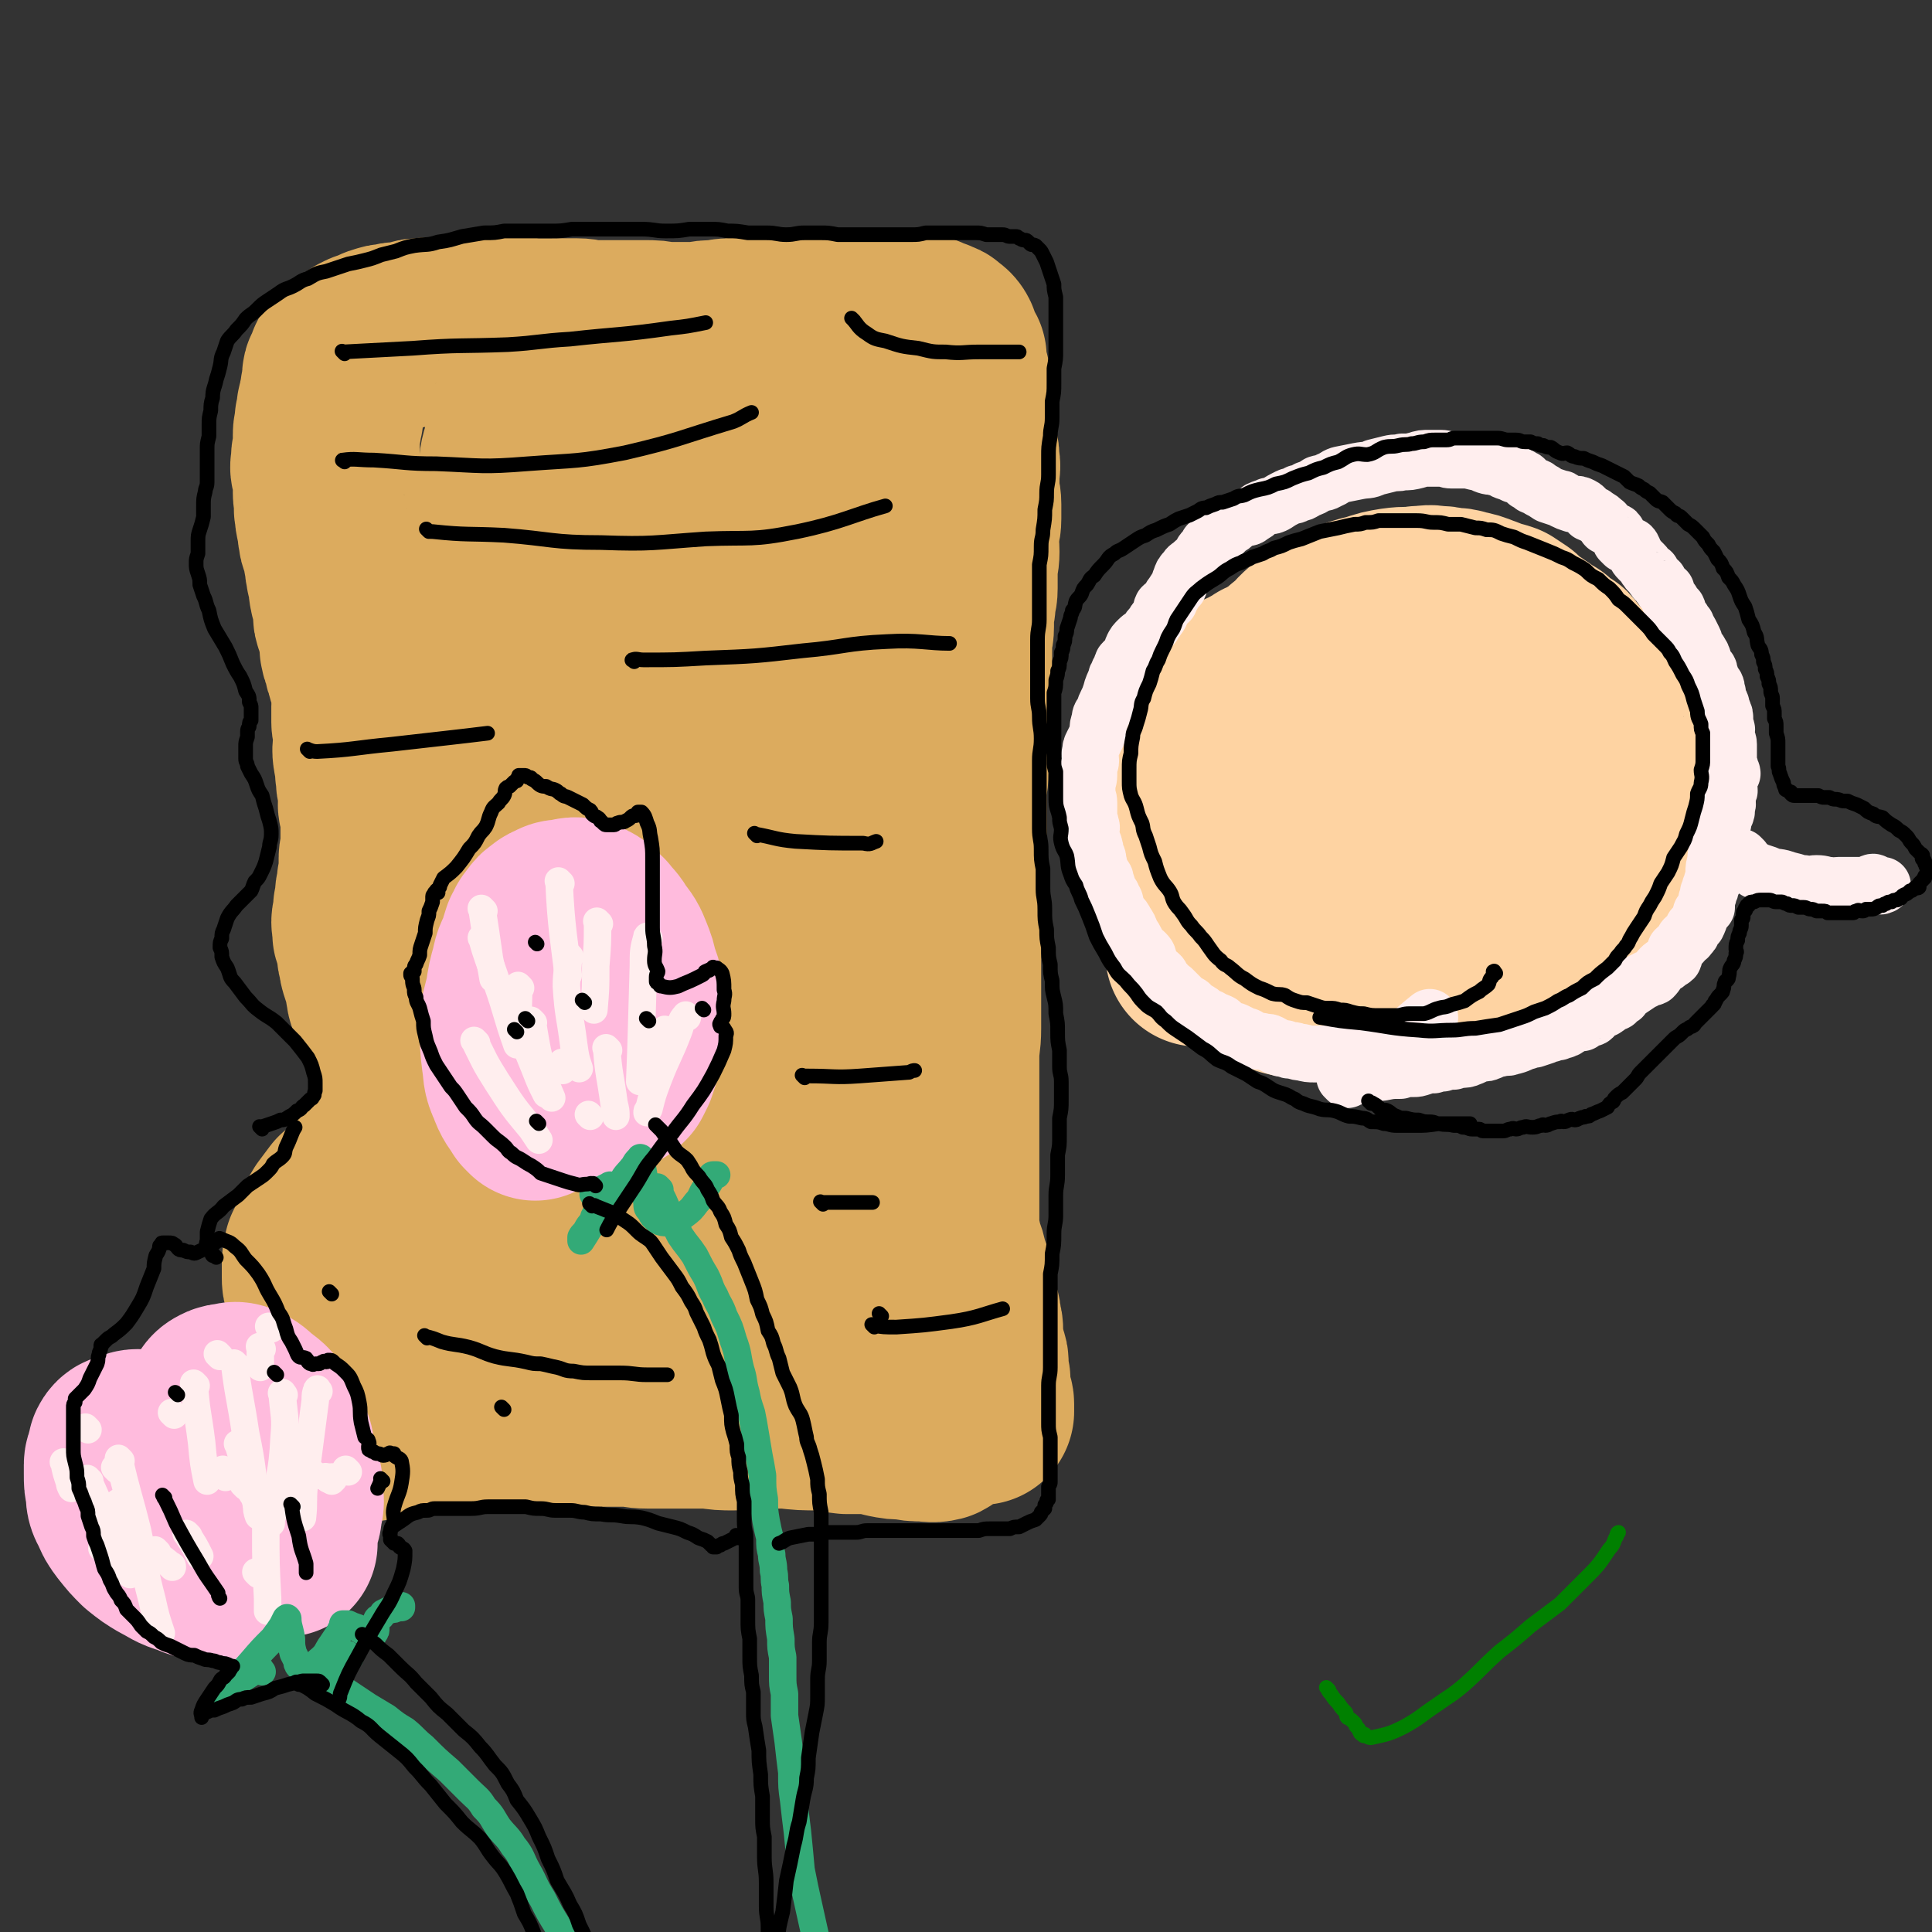
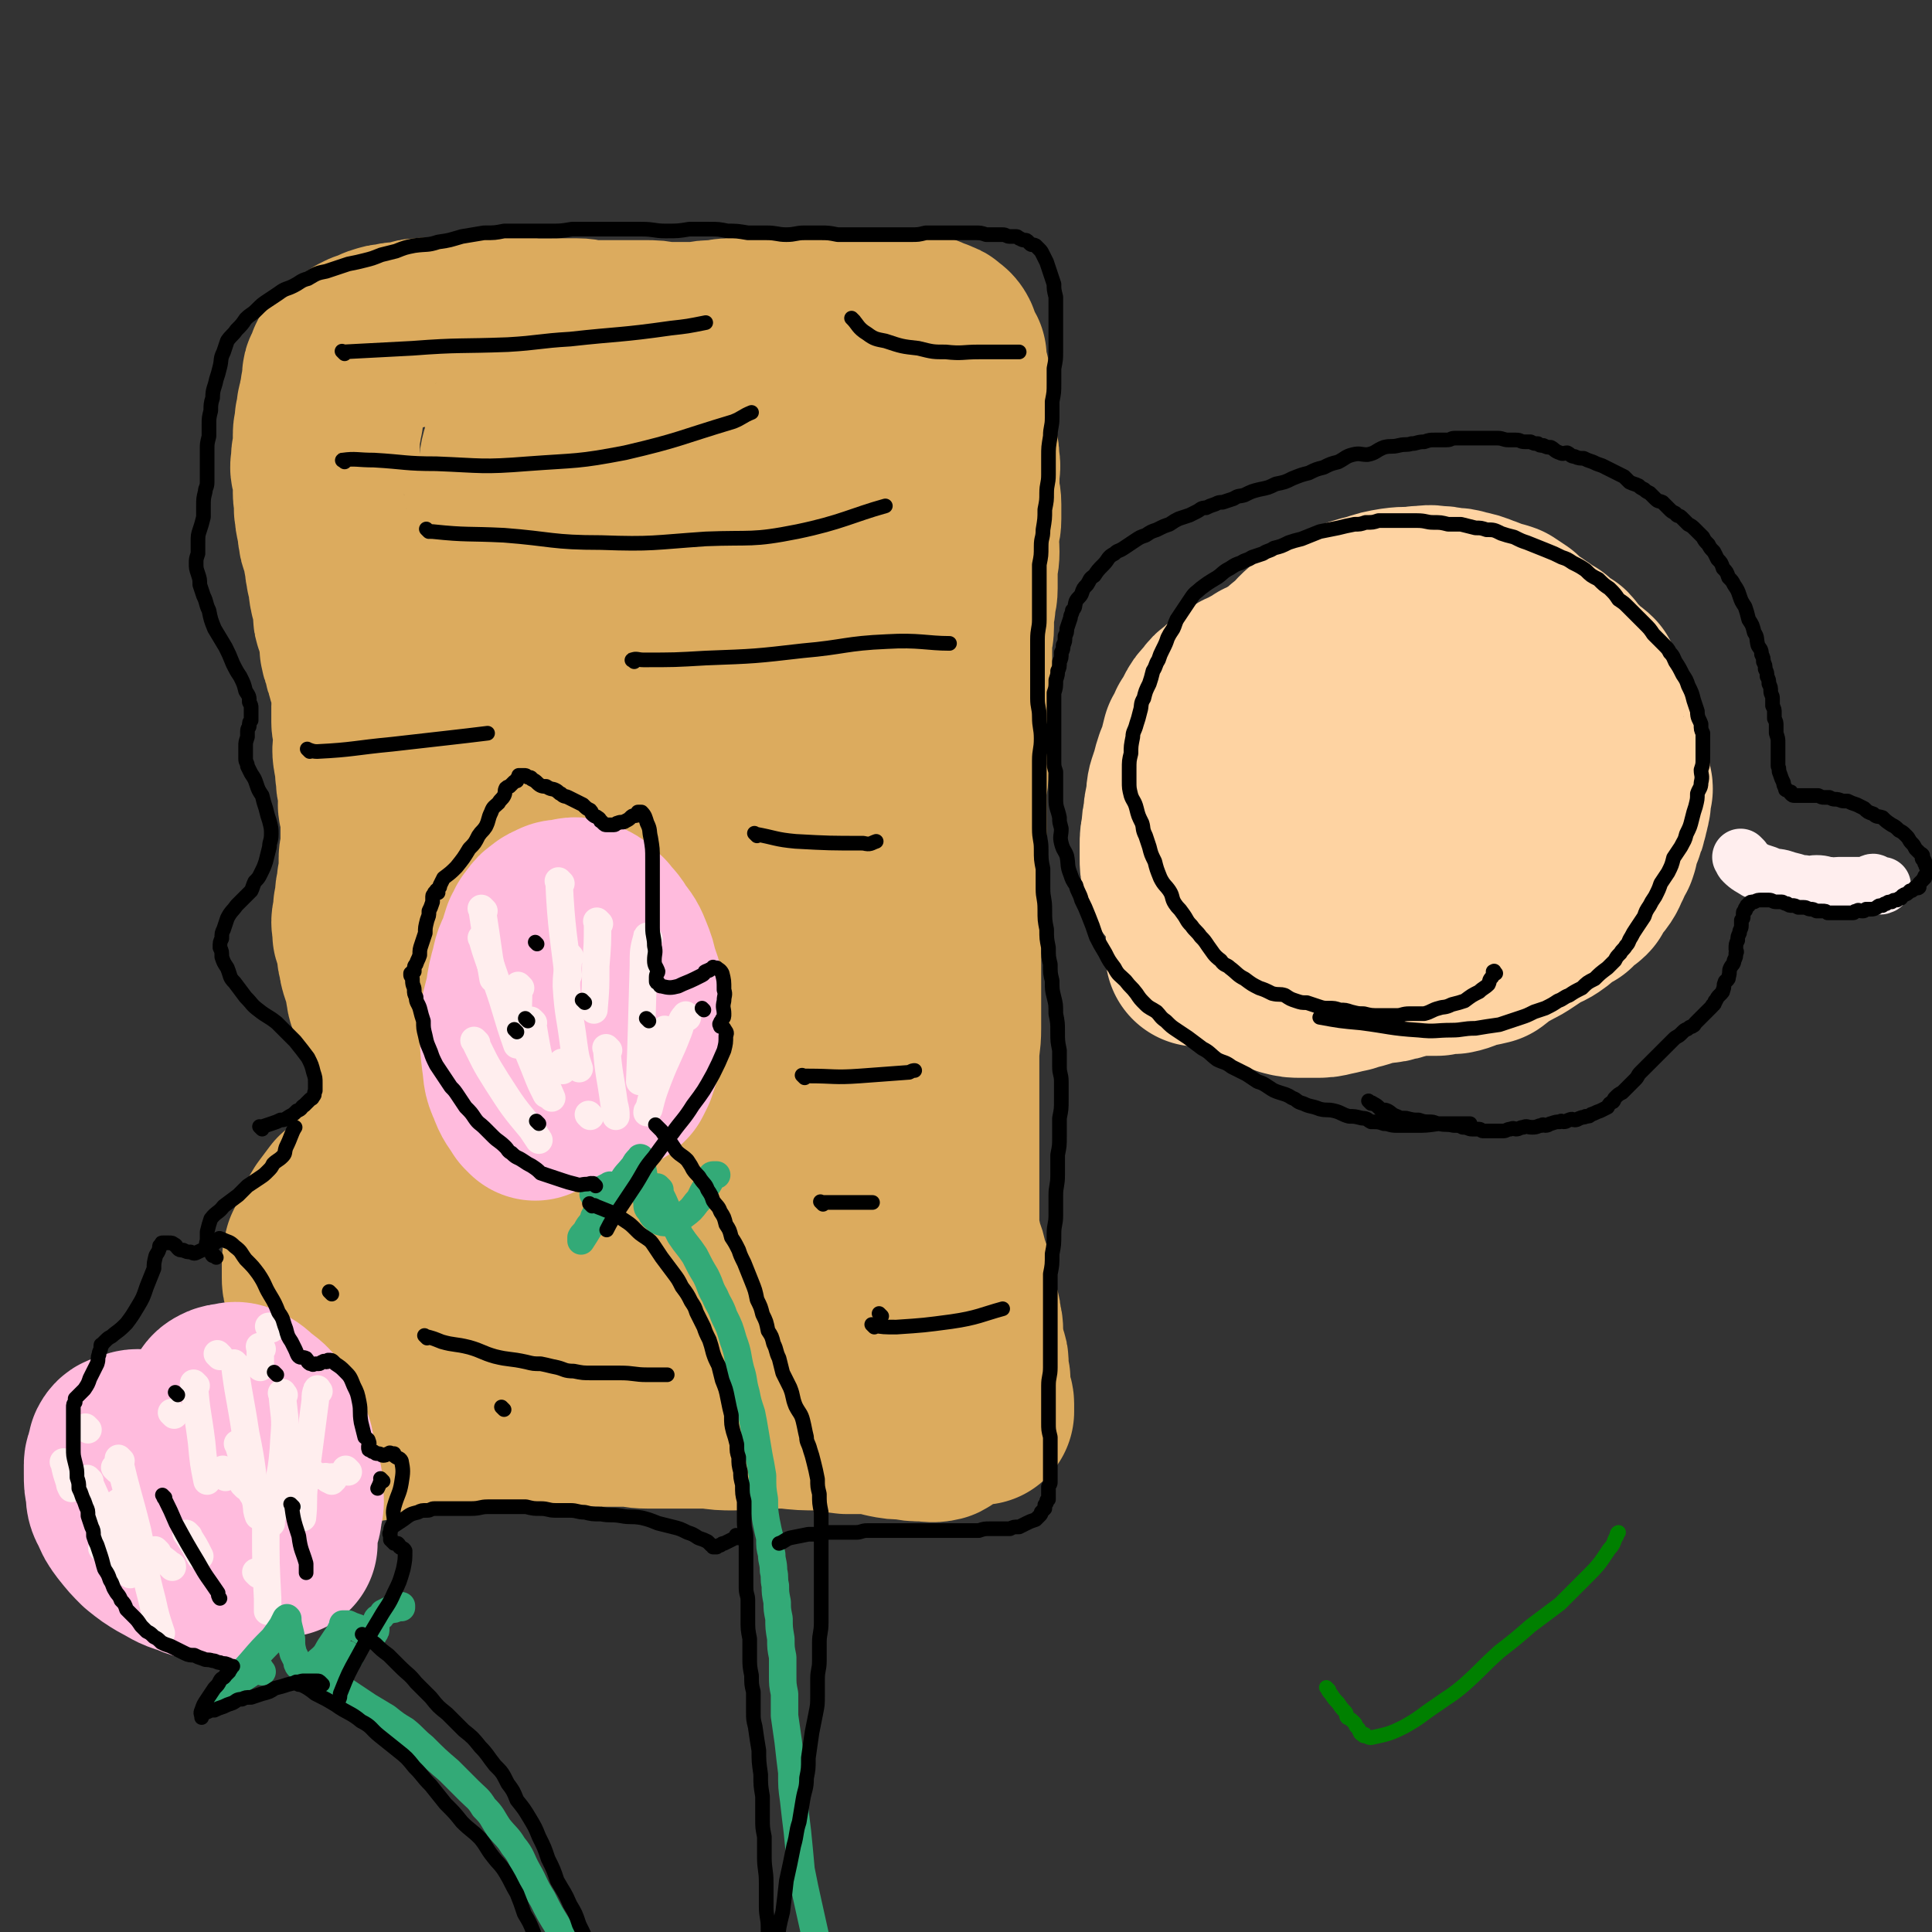
<svg xmlns="http://www.w3.org/2000/svg" viewBox="0 0 1054 1054" version="1.1">
  <rect x="0" y="0" width="1054" height="1054" fill="#333333" stroke="none" />
  <g fill="none" stroke="#FED3A2" stroke-width="102" stroke-linecap="round" stroke-linejoin="round">
    <path d="M740,491c-1,-1 -1,-1 -1,-1 -3,-2 -4,-2 -7,-3 -3,-2 -3,-2 -5,-4 -3,-2 -3,-2 -4,-6 -2,-4 -2,-5 -1,-9 0,-7 -1,-7 2,-13 2,-7 3,-7 7,-13 3,-6 2,-6 6,-12 5,-7 5,-6 10,-13 6,-6 6,-6 12,-11 4,-4 3,-5 8,-8 3,-2 4,-2 7,-4 4,-2 4,-2 8,-4 3,-1 3,-2 7,-2 2,-1 2,0 5,0 3,1 3,0 6,1 3,2 3,2 6,4 3,2 3,2 6,5 2,3 2,3 4,6 1,3 1,3 2,7 2,3 2,3 2,7 1,4 1,5 1,9 0,4 -1,4 -1,8 -1,4 0,4 -2,8 -3,5 -4,4 -7,8 -4,4 -3,5 -7,8 -5,4 -6,3 -11,6 -4,1 -4,2 -8,4 -5,2 -5,1 -10,2 -5,1 -5,2 -9,2 -5,1 -5,1 -9,0 -5,-1 -5,-1 -10,-2 -4,-2 -4,-2 -8,-5 -3,-3 -3,-3 -6,-6 -3,-3 -3,-4 -5,-7 -2,-4 -2,-4 -4,-8 -1,-2 -1,-2 -1,-5 -1,-3 -1,-3 -1,-6 0,-3 0,-3 0,-6 2,-3 2,-4 4,-7 2,-3 2,-3 6,-6 3,-4 3,-4 7,-6 4,-4 4,-4 8,-6 3,-2 3,-2 5,-4 3,-2 3,-2 6,-4 3,-1 3,-1 6,-2 3,-1 3,-2 5,-2 2,-1 2,-1 4,-1 2,0 2,-1 4,0 3,1 3,2 5,3 2,2 2,2 4,3 3,3 4,2 6,5 2,2 2,3 3,5 2,4 2,4 3,7 1,4 0,4 0,8 0,4 0,4 0,8 -2,7 -1,7 -4,14 -2,6 -3,6 -5,12 -3,5 -3,5 -5,9 -3,4 -2,4 -5,8 -3,4 -3,4 -7,8 -4,3 -4,3 -8,5 -6,4 -6,4 -12,6 -5,2 -5,3 -10,4 -5,1 -5,1 -10,1 -5,1 -5,1 -10,1 -4,0 -4,1 -8,1 -3,0 -3,-1 -7,-1 -2,-1 -2,-1 -4,-1 -3,-1 -3,-1 -6,-2 -3,-1 -3,-1 -6,-2 -4,-2 -4,-2 -7,-4 -4,-2 -3,-2 -6,-4 -2,-1 -2,-1 -4,-3 -2,-2 -2,-2 -4,-4 -2,-3 -2,-3 -4,-6 -2,-4 -2,-4 -4,-8 -2,-3 -2,-3 -3,-7 -1,-4 -1,-4 -1,-8 -1,-3 -1,-3 -1,-7 0,-4 -1,-4 -1,-8 0,-3 0,-3 0,-5 0,-4 1,-4 1,-8 1,-3 1,-3 2,-6 3,-7 3,-7 7,-14 3,-4 3,-3 6,-7 3,-4 3,-4 5,-7 2,-3 2,-4 4,-6 2,-3 2,-3 5,-5 3,-3 3,-3 5,-5 2,-2 2,-2 4,-4 2,-1 2,-1 4,-2 2,-2 2,-3 4,-5 2,-2 2,-2 4,-3 1,-1 1,-1 2,-1 2,-1 2,-1 4,-2 1,-1 1,-1 1,-2 1,0 1,0 1,0 0,-1 0,-1 0,-1 0,0 0,0 0,0 0,0 0,0 0,0 -1,-1 0,0 0,0 -1,2 -1,3 -3,5 -2,2 -3,1 -5,3 -2,1 -2,2 -3,3 -1,3 -1,3 -2,5 -2,2 -2,2 -3,4 -3,4 -3,4 -6,8 -2,3 -2,3 -5,6 -2,3 -2,3 -4,6 -2,3 -2,3 -4,6 -2,2 -1,3 -3,5 -1,2 -2,2 -3,4 -1,3 0,3 -1,6 -1,3 -1,3 -2,5 -1,2 -2,2 -2,4 -2,3 -2,3 -2,7 -1,2 -1,2 -1,5 -1,2 0,2 0,4 0,5 0,5 0,9 0,2 0,2 0,4 0,3 0,3 1,5 1,2 1,2 2,5 2,3 2,3 3,6 2,2 2,2 4,5 2,3 2,3 4,6 2,1 2,1 4,3 2,2 1,3 4,5 2,3 3,2 6,5 2,2 2,2 5,5 1,1 1,1 3,2 3,2 3,2 6,4 4,2 4,2 8,4 3,2 3,2 7,4 4,2 4,2 8,4 3,1 3,1 6,2 4,2 4,2 8,4 3,1 3,2 6,3 3,1 3,1 6,1 4,1 4,2 7,2 6,1 6,1 12,1 4,0 4,0 8,0 5,-1 5,-1 9,-1 5,-1 5,-2 9,-3 4,-1 5,-1 9,-2 3,-2 2,-3 5,-5 4,-2 4,-1 7,-3 4,-2 4,-2 7,-4 3,-2 3,-2 6,-4 5,-3 5,-2 9,-5 3,-2 3,-3 5,-5 2,-1 3,-1 5,-2 2,-2 2,-3 4,-5 1,-1 2,0 3,-1 1,-1 1,-1 1,-2 2,-2 1,-2 2,-3 2,-3 2,-2 4,-5 2,-3 1,-3 3,-6 1,-3 1,-3 3,-6 1,-3 1,-3 1,-5 1,-2 1,-2 1,-4 1,-2 2,-2 2,-5 1,-1 1,-1 1,-3 1,-2 1,-2 1,-3 1,-3 1,-3 1,-5 1,-1 0,-1 0,-2 0,-3 1,-3 1,-5 1,-1 0,-1 0,-3 0,-1 -1,-1 -1,-2 -1,-3 0,-3 0,-5 0,-1 0,-1 0,-3 0,-2 0,-2 -1,-4 -1,-2 -1,-2 -1,-5 -1,-2 -1,-2 -1,-5 -1,-2 -1,-2 -1,-4 -1,-2 0,-2 -1,-5 -1,-2 -1,-2 -2,-5 -2,-2 -1,-2 -2,-5 -1,-2 -1,-2 -2,-4 -2,-2 -2,-2 -3,-4 -2,-2 -1,-2 -2,-4 -2,-2 -3,-2 -5,-4 -1,-1 -1,-1 -3,-3 -2,-2 -2,-2 -4,-4 -1,-1 -1,-2 -2,-3 -2,-1 -3,-1 -5,-2 -2,-2 -1,-2 -3,-4 -2,-1 -2,-1 -4,-2 -2,-2 -2,-2 -4,-3 -2,-2 -3,-2 -5,-3 -3,-2 -3,-3 -5,-5 -3,-2 -3,-2 -6,-4 -3,-1 -3,-1 -5,-1 -4,-2 -4,-2 -7,-3 -5,-2 -5,-2 -10,-3 -3,-1 -3,-1 -7,-1 -4,-1 -4,-1 -8,-1 -4,-1 -4,0 -9,0 -6,1 -6,0 -13,1 -6,1 -6,1 -12,3 -8,2 -8,2 -15,5 -7,3 -7,3 -13,7 -6,5 -7,5 -12,11 -11,11 -11,11 -20,25 -10,14 -12,14 -16,31 -13,49 -10,50 -18,101 -1,4 -1,4 -1,9 " />
    <path d="M677,492c-1,-1 -1,-2 -1,-1 -1,0 -1,1 -1,2 0,3 0,3 1,5 0,3 0,3 1,6 0,3 0,3 1,5 0,3 1,2 2,5 1,3 1,3 3,6 1,2 1,2 3,5 1,2 1,2 3,3 1,2 1,2 3,3 3,2 3,2 5,3 3,1 3,1 5,2 4,1 4,1 8,1 4,0 4,0 7,0 5,0 5,0 9,-1 5,-1 4,-1 9,-2 3,-1 3,-1 7,-2 3,-1 3,-1 6,-2 3,-1 3,0 6,-1 3,0 3,0 5,-1 2,0 2,0 4,-1 3,-1 3,-1 5,-2 2,0 2,0 4,0 1,0 1,0 3,-1 1,0 1,-1 2,-1 1,0 1,0 2,0 0,0 0,-1 1,-1 0,0 0,0 1,0 0,0 0,0 0,0 1,0 1,0 1,0 0,0 0,0 0,0 0,0 0,0 0,0 -1,-1 0,0 0,0 0,0 0,0 0,0 0,0 0,0 0,0 -1,-1 0,0 0,0 -1,0 -1,-1 -2,-1 -3,0 -3,0 -5,0 -3,0 -3,-1 -6,-1 -4,-1 -4,0 -8,-1 -4,0 -4,0 -7,-1 -4,-1 -4,-1 -8,-2 -4,0 -4,0 -7,-1 -3,-1 -3,-1 -6,-2 -3,-1 -3,-1 -6,-2 -3,0 -3,0 -6,-1 -3,0 -3,-1 -5,-2 -3,-1 -3,-1 -5,-2 -2,-1 -2,-1 -5,-2 -2,-1 -2,-1 -4,-2 -3,-1 -3,-1 -6,-3 -3,-1 -3,-1 -5,-3 -3,-1 -3,-1 -5,-3 -3,-1 -3,-1 -6,-3 -2,-2 -2,-2 -4,-3 -3,-2 -3,-2 -5,-4 -3,-2 -3,-2 -4,-4 -2,-3 -2,-3 -4,-6 -1,-2 -1,-1 -3,-3 -1,-2 -1,-3 -2,-4 -1,-3 -1,-3 -3,-5 -1,-3 -1,-3 -2,-5 -1,-3 0,-3 -1,-6 0,-2 0,-2 -1,-5 0,-2 0,-2 0,-4 0,-2 0,-2 0,-4 0,-2 0,-2 0,-4 0,-2 1,-2 1,-4 0,-2 0,-2 1,-4 0,-2 0,-2 1,-4 0,-1 0,-1 1,-2 0,-1 0,-1 0,-2 0,-1 0,-1 0,-1 0,-1 1,-1 1,-1 1,-1 1,-1 1,-1 0,0 0,1 -1,1 -1,0 -1,0 -2,1 -1,1 -1,1 -2,2 -1,1 -1,2 -2,4 -1,2 -1,2 -2,4 -1,3 0,3 -1,6 0,2 0,2 0,5 0,2 0,2 0,4 0,3 1,3 1,5 0,3 0,3 0,6 0,3 0,3 0,5 0,2 1,2 1,4 0,1 0,1 0,3 0,1 0,1 0,2 0,1 0,1 0,2 0,1 0,1 0,2 0,1 0,1 0,2 0,1 0,1 0,2 0,0 0,0 0,1 0,1 0,1 0,2 0,0 -1,0 -1,0 -1,1 0,1 0,1 0,1 -1,1 -1,1 -1,1 -1,1 -1,1 0,0 0,0 0,0 -1,0 0,1 0,1 0,0 -1,0 -1,0 -1,-1 -1,-1 -2,-2 -1,-2 -1,-1 -2,-4 -1,-3 -1,-3 -1,-7 0,-4 0,-4 0,-7 0,-4 0,-4 1,-8 0,-4 0,-4 1,-7 0,-4 0,-4 1,-8 1,-4 0,-4 1,-8 1,-3 1,-3 2,-6 1,-4 1,-4 2,-7 1,-2 1,-2 2,-5 1,-4 1,-4 2,-8 2,-3 2,-3 3,-6 2,-3 2,-3 3,-5 2,-4 2,-4 5,-7 2,-3 2,-3 5,-5 3,-3 3,-3 5,-4 3,-2 3,-2 6,-4 3,-1 3,-1 6,-3 2,-1 2,-1 5,-3 3,-1 3,-1 6,-2 3,-2 4,-2 7,-3 4,-1 4,-1 9,-2 5,-1 5,-1 11,-3 4,-1 4,-1 9,-2 4,-1 4,-1 8,-2 3,0 3,0 7,-1 3,-1 3,-1 6,-1 4,0 4,0 7,-1 3,0 3,0 6,0 4,0 4,0 8,0 4,0 4,0 9,1 3,0 3,-1 7,0 3,0 3,1 6,2 3,0 3,0 7,1 2,0 2,1 5,2 2,1 2,1 4,2 2,1 2,1 4,2 3,1 3,1 5,2 3,2 3,2 5,4 " />
  </g>
  <g fill="none" stroke="#FFEEEE" stroke-width="31" stroke-linecap="round" stroke-linejoin="round">
-     <path d="M735,589c-1,-1 -1,-1 -1,-1 -1,-1 0,0 0,0 0,0 0,0 0,0 0,0 0,0 0,0 -1,-1 0,0 0,0 0,0 0,0 0,0 0,0 0,0 0,0 -1,-1 0,0 0,0 3,0 3,0 7,-1 3,0 3,0 6,-1 4,0 4,-1 7,-1 5,-1 5,-1 10,-1 3,-1 3,-1 7,-1 2,0 2,0 5,-1 3,-1 3,-1 6,-1 3,-1 3,-1 5,-1 3,-1 3,-1 6,-1 2,-1 2,-1 4,-1 2,0 3,0 5,-1 3,-1 3,-2 5,-2 3,-1 3,0 5,-1 3,-1 3,-2 6,-2 3,-1 4,0 6,-1 5,-1 5,-2 9,-3 2,-1 2,-1 4,-1 3,-1 3,-1 6,-2 2,-1 2,-1 3,-1 2,-1 2,-1 4,-1 1,-1 1,-1 3,-1 1,-1 1,0 2,-1 2,-1 2,-2 3,-2 2,-1 3,-1 5,-1 1,-1 1,-2 3,-2 1,-1 2,0 3,-1 1,-1 0,-1 1,-2 2,-2 2,-2 3,-2 2,-1 2,0 3,-1 2,-1 1,-2 2,-2 1,-1 1,-1 2,-1 1,0 2,0 2,-1 2,-1 1,-1 3,-2 0,-1 0,-2 1,-2 2,-2 2,-1 3,-2 3,-2 3,-2 6,-4 1,-1 1,-1 2,-1 2,-2 3,-1 5,-2 2,-2 2,-3 4,-5 2,-2 2,-1 4,-3 1,-1 2,-1 3,-2 1,-2 0,-3 1,-5 2,-2 2,-1 3,-3 2,-1 1,-2 2,-3 1,-1 2,0 2,-1 2,-2 2,-2 2,-3 1,-1 0,-2 1,-2 1,-2 2,-1 2,-2 1,-2 1,-2 1,-3 1,-1 1,-2 1,-3 1,-1 1,0 1,-1 1,-1 1,-1 2,-2 0,-2 0,-2 0,-4 1,-2 1,-2 1,-4 1,-1 1,-1 1,-3 1,-1 1,-1 1,-3 1,-2 1,-2 1,-5 0,-3 0,-3 1,-6 0,-3 0,-3 1,-6 0,-3 0,-3 1,-5 0,-3 0,-3 1,-5 0,-3 0,-3 1,-5 0,-2 0,-2 1,-4 1,-2 1,-2 1,-5 1,-2 0,-2 0,-4 0,-2 1,-2 1,-4 1,-1 0,-1 0,-3 0,-2 0,-2 0,-4 0,-2 1,-1 2,-3 0,-1 -1,-2 -1,-3 0,-1 -1,-1 -1,-2 0,-1 0,-1 0,-2 0,-2 0,-2 0,-3 0,-3 0,-3 0,-6 0,-2 -1,-2 -1,-4 -1,-2 0,-2 0,-4 0,-1 -1,-1 -1,-3 -1,-1 0,-1 0,-2 0,-3 0,-3 -1,-5 0,-1 -1,-1 -1,-3 0,-1 0,-1 -1,-2 0,-1 0,-1 -1,-2 0,-2 0,-2 0,-3 -1,-2 0,-2 -1,-4 -1,-2 -2,-1 -2,-3 -1,-1 -1,-1 -1,-3 -1,-1 0,-2 -1,-3 -1,-1 -1,-1 -2,-3 -1,-1 -1,-1 -1,-3 -1,-1 0,-1 -1,-2 -1,-2 -1,-2 -2,-3 -2,-3 -1,-3 -2,-5 -1,-2 -1,-2 -2,-4 -1,-2 -2,-2 -2,-4 -1,-1 -1,-1 -1,-1 -1,-2 -1,-2 -2,-3 -2,-3 -1,-3 -2,-5 -2,-2 -2,-2 -3,-4 -1,-1 -2,-1 -2,-3 -1,-1 -1,-2 -1,-3 -1,-1 -2,0 -2,-1 -2,-2 -1,-2 -2,-4 -1,-1 -2,0 -2,-1 -2,-2 -1,-2 -2,-4 -1,-1 -2,0 -2,-1 -2,-2 -1,-2 -2,-3 -2,-2 -2,-2 -3,-3 -2,-2 -1,-2 -2,-3 -1,-2 -1,-3 -2,-4 -2,-1 -2,0 -4,-1 -1,-1 -1,-1 -2,-2 -1,-2 0,-2 -1,-3 -1,-2 -1,-2 -2,-2 -3,-2 -3,-2 -5,-3 -1,-1 0,-2 -1,-2 -2,-2 -2,-2 -4,-3 -2,-2 -2,-1 -4,-2 -2,-2 -2,-3 -4,-4 -2,-1 -2,-1 -5,-1 -3,-1 -3,-1 -5,-2 -1,-1 -1,-1 -2,-1 -3,-1 -3,-1 -6,-2 -3,-2 -3,-2 -5,-3 -2,-2 -2,-1 -4,-2 -1,-1 -1,-1 -3,-2 -1,-1 -1,-2 -2,-2 -3,-2 -3,-2 -5,-2 -2,-1 -2,-1 -5,-2 -2,-1 -2,-2 -5,-2 -2,-1 -2,0 -5,-1 -3,-1 -3,-2 -6,-2 -4,-1 -4,-1 -7,-1 -3,0 -3,0 -6,0 -3,0 -3,-1 -6,-1 -3,0 -3,0 -6,0 -4,0 -4,0 -7,1 -4,1 -4,1 -8,1 -3,1 -3,0 -7,1 -4,1 -4,1 -8,2 -4,2 -4,1 -9,2 -5,1 -5,1 -10,2 -3,1 -3,2 -6,3 -3,2 -3,1 -6,2 -3,2 -3,2 -6,3 -3,2 -3,2 -5,2 -2,2 -3,1 -5,2 -4,2 -4,2 -7,4 -2,1 -2,1 -4,1 -2,1 -3,1 -5,2 -2,2 -2,2 -4,3 -2,2 -2,1 -5,2 -2,1 -2,1 -4,2 -2,2 -2,2 -4,3 -2,2 -2,2 -4,4 -1,1 -1,2 -3,3 -2,1 -2,1 -4,2 -1,2 -1,2 -2,3 -2,2 -1,2 -2,3 -2,3 -3,3 -5,5 -1,1 -2,1 -3,3 -2,2 -2,2 -3,5 -1,2 0,2 -1,4 -2,2 -2,2 -3,4 -2,2 -1,2 -2,4 -2,2 -2,1 -4,3 -1,2 0,2 -1,4 -1,2 -1,1 -2,3 -1,1 -1,1 -2,3 -2,2 -2,2 -3,4 -2,2 -3,2 -5,4 -2,2 -2,2 -3,4 -1,2 0,2 -1,4 -2,2 -2,2 -4,4 -1,1 -1,1 -1,3 -1,2 -2,2 -2,4 -1,1 -1,1 -1,2 -2,5 -2,4 -3,8 -1,3 -1,3 -2,5 -1,2 -1,2 -2,5 -1,2 -2,2 -2,5 -1,3 -1,3 -1,5 0,2 0,2 -1,4 -1,2 -1,2 -2,4 -1,2 -1,2 -1,4 -1,2 0,3 0,5 0,2 -1,2 -1,4 0,2 0,2 0,4 0,3 -1,3 -1,5 0,2 0,2 0,4 0,3 1,3 1,6 0,4 0,4 0,7 0,3 1,3 1,5 1,2 0,2 0,4 0,2 0,2 1,5 0,1 1,1 1,3 1,2 0,2 1,4 1,2 1,2 1,4 1,2 0,2 1,4 1,2 1,2 2,4 1,1 1,1 1,2 1,3 1,3 2,6 1,2 2,2 2,4 2,2 1,2 2,5 1,2 1,2 2,4 2,2 2,2 3,4 2,3 2,3 3,6 2,3 2,3 3,5 1,2 1,2 2,4 2,1 2,1 3,2 2,2 1,2 2,4 1,3 1,3 2,5 2,2 2,1 4,3 1,1 0,2 1,3 2,1 2,1 3,3 2,1 2,1 3,2 2,2 2,2 4,4 1,1 1,1 3,3 2,1 2,0 3,2 2,1 1,1 3,2 2,1 2,1 4,3 3,1 3,1 6,3 1,0 1,0 3,1 2,2 2,2 5,4 2,0 2,0 4,1 2,1 2,1 4,2 2,0 2,1 4,2 1,0 1,0 3,1 1,0 1,0 2,0 3,1 3,0 5,1 2,1 2,2 4,2 2,1 2,1 4,1 2,1 2,1 4,1 2,0 2,1 5,1 4,1 4,1 7,1 5,0 5,0 10,0 3,0 3,0 7,0 2,0 2,0 5,0 4,0 4,0 7,-1 3,-1 3,-1 7,-1 2,-1 3,0 5,-1 5,-3 5,-3 9,-6 7,-6 8,-7 13,-11 " />
    <path d="M951,469c-1,-1 -1,-1 -1,-1 -1,-1 0,0 0,0 0,0 0,0 0,0 1,1 0,1 1,2 3,3 4,3 7,5 3,1 3,1 6,2 4,2 4,1 8,2 3,1 3,1 7,2 2,1 2,1 5,1 4,1 4,0 7,0 4,0 4,1 7,1 3,1 3,0 5,0 2,0 2,0 5,0 2,0 2,0 5,0 2,0 3,0 5,0 1,0 1,-1 2,-1 2,-1 2,-1 3,0 2,0 1,1 2,1 1,1 1,0 2,0 " />
  </g>
  <g fill="none" stroke="#DCAB5E" stroke-width="31" stroke-linecap="round" stroke-linejoin="round">
    <path d="M274,642c-1,-1 -1,-1 -1,-1 -1,-1 0,0 0,0 -1,-22 -3,-22 -3,-45 -2,-30 -1,-30 -1,-61 0,-29 1,-29 2,-59 2,-27 2,-27 4,-54 1,-19 2,-19 4,-37 1,-8 1,-8 3,-16 0,-6 1,-6 2,-11 0,-2 -1,-4 -1,-3 1,1 2,3 2,6 4,30 4,30 7,60 2,29 2,29 4,58 2,33 2,33 4,66 2,30 2,30 3,60 0,16 -1,16 0,32 0,13 1,13 0,27 0,6 -1,6 -2,12 -1,3 -1,3 -2,6 -1,2 -1,2 -2,3 -2,2 -2,3 -4,2 -9,-4 -11,-4 -18,-13 -9,-12 -7,-14 -13,-28 -7,-19 -8,-19 -13,-38 -6,-20 -5,-20 -9,-41 -4,-24 -4,-24 -6,-48 -2,-18 -2,-18 -3,-36 -1,-18 0,-18 0,-36 0,-13 0,-13 1,-26 2,-11 2,-11 4,-22 1,-7 0,-7 1,-14 1,-3 1,-3 2,-6 1,-1 2,0 2,-1 1,-1 1,-1 1,-2 0,-1 -1,-2 0,-2 1,-1 1,0 2,0 1,0 1,0 2,0 " />
  </g>
  <g fill="none" stroke="#DCAB5E" stroke-width="102" stroke-linecap="round" stroke-linejoin="round">
    <path d="M237,690c-1,-1 -1,-1 -1,-1 -1,-1 0,0 0,0 3,-4 3,-5 6,-9 5,-8 5,-9 12,-16 6,-7 6,-7 14,-13 3,-2 4,-2 7,-4 3,-1 4,-1 6,0 5,2 7,2 10,6 3,6 3,7 4,15 0,7 0,7 -1,14 -2,10 -2,11 -6,20 -4,8 -5,8 -10,14 -7,9 -7,9 -14,16 -7,6 -7,5 -15,11 -5,5 -5,5 -11,10 -3,2 -3,3 -7,5 -4,2 -4,1 -8,2 -2,1 -2,2 -4,2 -2,1 -2,0 -5,0 -4,-2 -5,-1 -7,-4 -4,-4 -4,-4 -6,-10 -2,-7 -2,-7 -2,-15 0,-9 -1,-9 1,-18 3,-10 3,-10 7,-19 4,-8 5,-8 10,-15 3,-4 3,-4 6,-8 4,-3 4,-3 8,-5 2,-1 2,-1 5,-1 1,-1 1,-1 3,-1 1,0 1,1 1,1 2,1 2,1 3,2 2,2 2,2 2,3 1,4 1,5 0,9 -1,4 -2,4 -5,8 -2,5 -1,5 -4,10 -2,3 -2,3 -5,6 -2,3 -3,2 -5,5 -3,2 -2,3 -5,5 -3,2 -3,2 -6,3 -3,1 -3,1 -6,1 -3,0 -3,-1 -7,-1 -3,-1 -4,-1 -7,-2 -3,-3 -3,-3 -5,-6 -3,-5 -4,-5 -5,-10 -2,-8 -1,-9 0,-17 1,-8 2,-8 5,-17 4,-10 4,-10 9,-20 4,-6 4,-6 9,-12 4,-3 4,-3 8,-6 3,-3 2,-3 5,-5 4,-2 4,-2 8,-4 3,-1 3,-1 6,-1 3,-1 3,-1 5,0 3,1 2,2 5,4 3,3 4,2 6,6 3,4 2,4 2,9 1,7 2,8 1,15 0,6 -1,6 -2,13 -2,6 -2,6 -5,11 -3,6 -3,6 -6,12 -3,4 -3,5 -6,9 -4,4 -4,4 -8,8 -4,3 -4,3 -8,6 -3,2 -2,3 -5,5 -3,1 -3,1 -6,1 -3,1 -3,2 -6,2 -4,0 -4,0 -7,0 -3,0 -3,0 -5,0 -3,0 -3,0 -5,-1 -2,-1 -1,-1 -3,-2 -2,-2 -2,-2 -4,-3 -1,-2 -1,-3 -2,-5 -2,-3 -2,-3 -3,-6 -1,-3 -1,-3 -1,-5 0,-3 0,-3 0,-6 0,-4 0,-4 1,-8 2,-4 2,-4 4,-9 2,-5 2,-5 5,-10 3,-4 3,-4 6,-8 6,-5 6,-5 12,-10 3,-3 3,-2 7,-5 3,-3 2,-4 5,-6 3,-3 3,-2 7,-4 2,-1 2,-1 4,-2 2,-2 2,-3 4,-4 1,-1 2,1 3,0 1,-1 1,-2 3,-3 0,0 1,0 1,0 1,-1 1,-1 2,-1 0,-1 1,-1 2,-1 0,0 0,0 0,-1 0,0 0,0 0,0 0,-1 1,0 1,0 0,0 0,-1 0,-1 0,-1 1,0 1,0 0,0 0,-1 0,-1 0,-1 1,-1 1,-1 1,-1 1,-1 1,-2 0,-3 0,-3 -1,-6 -1,-3 -1,-3 -2,-5 -1,-3 -1,-3 -2,-5 -2,-2 -2,-2 -4,-4 -2,-2 -1,-3 -3,-5 -1,-3 -1,-3 -3,-5 -1,-2 0,-2 -1,-4 -2,-3 -2,-2 -4,-5 -1,-2 -1,-2 -1,-4 -1,-2 -1,-2 -2,-5 -2,-2 -2,-2 -3,-4 -2,-2 -1,-2 -2,-4 -1,-2 -1,-2 -2,-4 -2,-2 -1,-2 -2,-5 -1,-1 -1,-1 -1,-2 -1,-3 -2,-3 -2,-6 -1,-3 0,-3 -1,-6 -1,-3 -1,-3 -2,-6 -1,-3 -1,-3 -1,-5 -1,-3 -1,-3 -1,-5 -1,-3 0,-3 -1,-5 0,-2 -1,-2 -1,-4 -1,-1 0,-1 0,-3 0,-2 -1,-2 -1,-4 0,-2 1,-2 1,-4 1,-2 0,-2 0,-4 0,-1 1,-1 1,-2 0,-3 0,-3 0,-5 0,-2 1,-2 1,-4 1,-1 0,-1 0,-3 0,-1 1,-1 1,-2 1,-3 0,-3 0,-6 0,-3 0,-3 0,-5 0,-2 1,-2 1,-3 0,-3 0,-3 0,-5 0,-2 0,-2 0,-4 0,-1 0,-1 0,-2 0,-3 0,-3 0,-5 0,-1 0,-1 0,-3 0,-1 0,-1 0,-2 0,-2 -1,-2 -1,-3 -1,-3 0,-3 0,-5 0,-2 0,-2 0,-4 0,-2 -1,-2 -1,-4 -1,-2 0,-2 0,-4 0,-2 -1,-2 -1,-3 0,-3 0,-3 0,-5 0,-2 -1,-2 -1,-3 -1,-5 0,-5 0,-9 0,-1 0,-1 0,-3 0,-2 0,-2 0,-4 0,-1 -1,-1 -1,-3 0,-1 0,-1 0,-3 0,-1 0,-1 0,-3 0,-1 0,-1 0,-3 0,-1 1,-1 1,-3 0,-1 -1,-1 -1,-2 0,-2 0,-3 0,-5 0,-2 0,-2 -1,-4 0,-1 -1,-1 -1,-2 -1,-3 -1,-3 -1,-5 -1,-1 -1,-1 -1,-3 -1,-2 -1,-2 -1,-4 -1,-1 -1,-1 -1,-3 -1,-1 0,-1 0,-2 0,-3 0,-3 -1,-5 -1,-4 -1,-4 -2,-8 -1,-2 -1,-2 -1,-5 0,-2 0,-2 0,-5 0,-2 0,-2 -1,-4 -1,-1 -1,-1 -1,-2 -1,-3 0,-3 0,-5 0,-2 0,-2 -1,-4 -1,-1 -1,-1 -1,-3 -1,-2 0,-2 0,-4 0,-1 -1,-1 -1,-2 -1,-3 0,-3 -1,-5 0,-2 0,-2 -1,-4 -1,-2 -1,-2 -1,-4 -1,-2 0,-2 0,-4 0,-1 -1,-1 -1,-2 -1,-4 -1,-4 -1,-7 -1,-2 0,-2 0,-4 0,-3 -1,-3 -1,-6 0,-2 0,-2 0,-5 0,-2 0,-2 0,-5 0,-1 -1,-1 -1,-2 -1,-3 0,-3 0,-5 0,-1 0,-1 0,-2 0,-3 1,-3 1,-5 0,-1 0,-1 0,-2 0,-2 0,-2 0,-4 0,-1 0,-1 0,-2 0,-3 1,-3 1,-5 0,-1 0,-1 0,-3 0,-1 1,-1 1,-2 0,-2 0,-2 0,-4 0,-1 1,-1 1,-2 0,-1 0,-2 0,-2 0,-2 1,-1 1,-2 0,-2 0,-2 0,-4 0,-1 1,-1 1,-2 1,-3 0,-3 0,-5 0,-1 0,-2 1,-3 0,-1 1,-1 1,-1 1,-2 0,-3 1,-4 1,-1 2,0 2,-1 1,-1 0,-2 1,-2 1,-2 2,-1 3,-2 2,-1 2,-1 4,-2 1,-1 1,-2 2,-2 3,-2 3,-1 6,-2 2,-1 2,-2 4,-2 2,-1 2,-1 5,-1 3,-1 3,-1 6,-1 3,0 3,0 6,-1 2,-1 2,-1 5,-1 4,-1 4,0 8,0 5,0 5,-1 10,-1 4,0 4,0 8,0 4,0 4,0 8,0 4,0 4,0 8,0 4,0 4,0 9,0 6,0 6,1 12,1 5,0 5,0 11,0 5,0 5,0 11,0 4,0 4,1 9,1 4,0 4,0 8,0 4,0 4,0 8,0 6,0 6,0 12,0 5,0 5,0 10,1 5,0 5,0 10,0 5,0 5,0 9,0 5,-1 5,-1 9,-1 4,0 4,-1 8,-1 4,0 4,0 8,-1 5,0 5,0 11,0 3,0 3,-1 7,-1 3,0 3,0 7,0 3,0 3,0 7,-1 3,0 3,-1 6,-1 3,0 3,0 5,0 3,0 2,-1 5,-1 2,-1 2,0 5,0 3,0 3,0 5,0 2,0 2,0 4,0 2,0 2,0 4,0 2,0 2,0 5,0 3,0 3,1 5,1 2,0 2,0 3,0 1,0 1,0 2,0 2,0 2,1 3,1 2,0 2,0 3,0 2,0 2,0 3,0 1,0 2,0 2,0 2,0 1,1 2,1 1,0 1,0 2,0 1,0 2,0 2,0 1,0 1,1 2,2 0,0 1,0 1,0 1,1 1,0 1,0 1,0 1,0 1,0 1,0 1,1 1,1 1,0 1,0 1,0 1,0 1,0 2,1 1,1 2,1 3,3 1,2 0,3 2,6 0,1 1,1 2,3 0,3 -1,3 0,6 1,4 2,3 2,7 1,2 1,3 1,5 1,3 1,3 2,6 0,4 0,4 1,8 0,2 -1,3 -1,6 0,5 0,5 1,11 1,4 1,4 1,8 1,3 0,3 0,7 0,4 0,4 0,8 0,4 1,4 1,8 0,4 0,4 0,8 0,4 -1,4 -1,8 -1,5 0,5 0,10 0,5 -1,5 -1,11 0,5 0,5 0,9 0,4 -1,4 -1,7 0,4 -1,4 -1,7 0,4 0,4 0,7 0,4 -1,4 -1,7 0,3 0,3 0,6 0,4 0,4 0,7 0,5 -1,5 -1,10 0,5 0,5 0,9 0,4 0,4 0,8 0,4 -1,4 -1,8 0,4 0,4 0,8 0,4 0,4 0,8 0,4 0,4 0,8 0,6 -1,6 -1,11 0,7 0,7 0,13 0,6 0,6 0,11 0,6 0,6 -1,11 0,6 0,6 0,11 0,6 -1,6 -1,12 0,7 0,7 0,14 0,6 -1,6 -1,12 0,6 0,6 0,12 0,5 0,5 0,10 0,5 0,5 0,10 0,7 0,7 0,13 0,8 -1,8 -1,15 0,6 0,6 0,13 0,5 0,5 0,11 0,5 0,5 0,11 0,6 0,6 0,13 0,6 0,6 0,12 0,6 0,6 0,12 0,4 0,4 0,9 0,5 0,5 0,11 0,4 0,4 0,9 0,4 0,4 0,9 0,5 0,5 0,10 0,5 0,5 0,9 0,4 0,4 0,7 0,4 0,4 0,7 0,3 0,3 0,5 0,4 0,4 0,7 0,3 0,3 0,5 0,3 0,3 0,5 0,3 0,3 0,5 0,3 0,3 0,5 0,3 0,3 0,5 0,3 0,3 0,6 0,3 0,3 0,5 0,2 0,2 0,3 0,2 0,2 0,3 0,1 0,1 0,2 0,0 -1,0 -1,0 -1,1 0,1 0,1 0,0 0,0 0,0 -2,2 -1,2 -3,3 -4,1 -5,0 -9,0 -4,0 -4,0 -9,-1 -5,0 -5,0 -10,-1 -4,-1 -4,-1 -9,-2 -6,0 -6,0 -13,0 -8,-1 -8,-1 -15,-2 -9,0 -9,0 -18,-1 -7,0 -7,0 -15,0 -7,0 -7,1 -14,1 -6,0 -6,0 -13,-1 -6,0 -6,0 -13,0 -5,0 -5,0 -10,0 -5,0 -5,0 -11,0 -6,0 -6,-1 -12,-1 -6,0 -6,0 -12,0 -6,0 -6,-1 -13,-1 -4,0 -4,0 -9,0 -6,0 -6,0 -12,0 -6,0 -6,1 -12,1 -8,0 -8,0 -15,0 -7,0 -7,0 -13,0 -5,0 -5,0 -10,0 -5,0 -5,0 -10,1 -4,0 -4,0 -8,1 -5,1 -5,1 -9,2 -4,1 -4,1 -8,2 -3,0 -3,0 -5,1 -1,0 -2,0 -3,0 0,0 0,1 0,1 0,0 0,0 0,0 4,-2 4,-3 9,-5 9,-3 9,-3 18,-5 13,-2 13,-3 25,-4 12,-2 12,-2 24,-3 14,-1 14,-2 28,-3 10,-1 10,0 21,-1 10,-1 10,0 19,-1 13,-1 13,-1 25,-2 9,0 9,0 19,-1 8,0 8,0 15,-1 11,-1 11,-1 21,-3 8,-1 8,0 15,-2 6,-1 6,-1 11,-3 5,-1 5,0 10,-2 5,-1 5,-1 10,-3 4,-1 4,-1 8,-3 3,-1 3,-1 5,-2 2,0 2,0 3,-1 2,-1 2,-1 3,-2 1,-1 1,-1 3,-3 1,-3 2,-3 3,-6 1,-4 0,-4 0,-8 -1,-5 -1,-5 -2,-11 -2,-6 -2,-6 -3,-12 -3,-9 -3,-9 -5,-17 -3,-11 -2,-11 -4,-21 -2,-9 -2,-8 -4,-17 -3,-10 -3,-10 -5,-20 -3,-12 -3,-12 -6,-24 -3,-9 -3,-9 -5,-19 -2,-11 -1,-11 -3,-22 -3,-14 -3,-14 -5,-27 -3,-12 -2,-12 -4,-25 -3,-13 -3,-13 -5,-26 -2,-14 -2,-14 -3,-28 -2,-15 -2,-15 -4,-29 -1,-13 0,-13 -1,-25 -1,-13 -2,-13 -2,-26 0,-14 0,-14 0,-29 0,-11 0,-11 0,-22 0,-10 0,-10 1,-20 0,-10 0,-10 1,-19 0,-8 1,-8 2,-15 0,-5 0,-5 1,-10 0,-4 0,-4 0,-7 0,-2 0,-2 1,-4 0,-1 0,-1 0,-2 0,0 0,-1 0,0 0,2 1,3 1,6 1,10 2,10 2,20 1,11 1,11 0,22 0,16 1,16 0,32 0,13 -1,13 -2,25 -1,15 -1,15 -2,29 -1,13 -1,13 -2,26 -1,14 -1,14 -3,28 -1,15 -1,15 -3,30 -2,13 -3,13 -4,25 -3,16 -2,16 -4,32 -1,14 -1,14 -2,28 -1,16 -1,16 -2,33 0,13 0,13 -1,25 0,14 0,14 0,28 0,13 0,13 1,26 0,10 0,10 0,21 0,9 0,9 0,19 0,8 0,8 0,15 0,6 0,6 -1,11 0,6 0,6 -1,11 0,5 -1,5 -2,9 -1,4 -1,4 -2,8 -1,2 -1,2 -2,4 0,1 0,1 -1,2 0,1 0,1 -1,2 0,0 0,1 -1,1 -3,-1 -4,0 -6,-2 -4,-6 -4,-7 -7,-14 -4,-10 -3,-11 -5,-22 -4,-11 -3,-11 -7,-23 -4,-14 -5,-14 -10,-28 -4,-12 -4,-12 -8,-24 -4,-13 -4,-13 -7,-25 -4,-15 -4,-15 -8,-30 -3,-14 -4,-14 -6,-28 -4,-18 -3,-18 -6,-36 -3,-14 -4,-14 -6,-28 -3,-15 -3,-16 -6,-31 -2,-14 -2,-14 -4,-28 -3,-16 -2,-16 -4,-31 -1,-14 -2,-14 -2,-28 0,-16 1,-16 2,-31 0,-14 0,-14 2,-27 1,-13 2,-13 3,-26 2,-12 2,-12 4,-23 1,-8 1,-8 2,-16 1,-6 1,-6 2,-12 1,-3 1,-3 2,-7 0,-2 0,-2 1,-5 0,-1 0,-2 0,-4 0,-1 1,-1 1,-3 0,0 -1,0 -1,-1 0,-1 0,-2 0,-1 -1,3 -2,4 -2,8 0,11 0,11 1,22 0,9 1,9 2,18 2,9 2,9 3,17 2,12 2,12 4,23 3,12 3,12 5,24 1,14 1,14 3,27 1,15 1,15 2,31 0,13 0,13 0,26 0,14 0,14 -1,28 0,11 0,11 -1,22 0,10 0,10 -2,20 -1,8 -1,8 -3,17 -2,10 -2,10 -5,20 -1,7 -1,7 -4,14 -1,4 -1,4 -4,8 -1,3 -1,3 -4,6 -1,1 -1,2 -4,3 -2,1 -3,1 -6,0 -6,-2 -7,-2 -11,-7 -8,-7 -8,-8 -14,-18 -7,-11 -7,-11 -12,-24 -5,-13 -5,-13 -9,-26 -3,-12 -4,-12 -5,-23 -2,-12 -2,-12 -3,-24 -1,-13 -1,-13 -1,-27 0,-11 1,-11 1,-23 0,-11 0,-11 1,-23 0,-12 0,-12 0,-24 0,-9 0,-9 1,-18 1,-8 1,-8 2,-15 1,-6 0,-6 2,-12 1,-6 1,-6 3,-11 1,-4 1,-4 4,-8 1,-4 1,-4 4,-7 2,-4 1,-4 4,-6 1,-2 1,-2 4,-4 3,-2 3,-2 6,-3 5,-1 5,0 9,0 4,0 4,0 7,1 4,1 4,1 7,3 4,2 4,2 7,5 4,3 4,4 6,7 4,5 4,5 7,10 4,6 4,7 6,14 4,9 4,9 7,19 3,10 2,10 4,20 3,11 4,11 6,22 3,13 3,13 6,26 3,10 3,10 5,21 3,12 3,12 6,25 3,13 3,13 6,27 3,12 3,12 5,24 3,11 3,11 5,22 2,7 2,7 4,14 0,2 0,2 1,5 0,1 0,1 1,2 0,0 1,1 1,1 -3,-2 -4,-2 -7,-5 -7,-6 -8,-6 -14,-14 -8,-12 -8,-12 -15,-25 -6,-14 -6,-14 -11,-28 -6,-14 -5,-14 -11,-27 -5,-13 -4,-13 -10,-25 -5,-10 -5,-10 -11,-20 -5,-8 -6,-8 -11,-16 -6,-10 -6,-10 -11,-21 -4,-10 -4,-10 -8,-20 -3,-7 -4,-7 -7,-15 -2,-6 -2,-6 -5,-12 -1,-5 -1,-5 -3,-10 -1,-5 -2,-5 -2,-11 0,-6 1,-7 2,-13 1,-6 0,-6 2,-12 1,-4 1,-5 3,-9 1,-3 1,-4 4,-6 2,-3 2,-3 4,-5 4,-2 4,-2 9,-3 6,-1 6,0 12,0 4,0 5,0 9,2 5,1 5,1 9,4 4,2 4,2 8,4 5,4 5,4 9,8 5,6 5,6 9,13 5,6 4,6 9,13 4,8 5,8 9,15 4,8 4,9 8,17 4,11 4,11 8,22 4,9 4,9 7,19 4,11 4,11 7,22 4,12 3,12 7,25 4,10 4,10 8,21 5,13 5,12 10,25 5,14 5,14 10,27 4,11 5,11 8,23 5,14 4,14 8,29 4,13 5,13 9,25 5,15 4,15 9,29 5,14 5,14 10,27 5,13 6,12 12,26 4,10 4,10 9,21 3,8 2,8 5,16 3,6 3,6 5,13 2,5 2,5 3,11 2,5 2,5 3,10 2,5 2,5 3,10 1,3 0,4 1,7 1,4 1,4 2,7 1,3 1,3 1,6 1,3 1,3 1,5 0,2 0,2 0,4 0,3 0,3 1,5 0,3 1,3 1,5 1,2 1,2 1,5 0,2 0,2 0,4 0,2 1,2 1,4 0,2 0,2 0,4 0,3 0,3 1,5 0,2 1,2 1,4 0,1 0,1 0,2 0,1 0,1 0,2 0,0 0,0 0,0 " />
  </g>
  <g fill="none" stroke="#FFBBDD" stroke-width="102" stroke-linecap="round" stroke-linejoin="round">
    <path d="M155,842c-1,-1 -1,-1 -1,-1 -1,-1 0,0 0,0 0,0 0,0 0,0 -5,-2 -5,-1 -9,-4 -7,-4 -7,-4 -13,-8 -6,-4 -6,-4 -10,-9 -5,-6 -5,-7 -8,-14 -2,-5 -2,-5 -3,-10 -1,-5 0,-5 0,-10 0,-4 -1,-4 0,-8 1,-3 2,-2 4,-5 2,-3 1,-3 3,-6 1,-2 1,-3 3,-4 2,-1 2,-1 5,-1 2,-1 3,-1 5,0 4,2 4,3 8,6 4,3 4,3 7,8 4,5 4,5 6,11 2,4 1,5 2,9 2,5 2,5 3,10 1,4 1,4 1,8 0,4 1,4 0,8 -1,4 0,4 -2,8 -3,5 -3,4 -7,9 -4,4 -4,5 -9,8 -5,4 -5,4 -10,6 -6,2 -6,3 -12,2 -8,0 -8,0 -15,-3 -7,-2 -7,-3 -13,-6 -5,-3 -5,-3 -10,-7 -4,-4 -4,-4 -8,-9 -3,-4 -3,-4 -5,-9 -2,-3 -2,-4 -2,-8 -1,-4 -1,-4 -1,-9 0,-2 0,-2 0,-5 0,-2 1,-2 1,-4 1,-1 1,-1 1,-3 0,-1 0,-1 0,-1 1,-2 2,-2 4,-2 2,-1 3,-2 5,-2 5,1 5,1 9,4 3,2 3,3 5,6 2,2 2,3 3,5 " />
    <path d="M289,593c-1,-1 -2,-2 -1,-1 0,1 1,1 2,4 1,1 1,1 1,3 0,2 0,2 0,3 0,1 1,1 1,2 0,0 0,0 0,0 -1,-1 -1,-1 -2,-2 -3,-5 -4,-5 -6,-11 -3,-6 -2,-7 -3,-13 -1,-8 -1,-9 -1,-17 0,-9 1,-9 3,-18 1,-7 1,-7 3,-14 1,-6 2,-6 4,-11 1,-4 1,-4 2,-7 2,-3 1,-3 3,-5 2,-3 2,-3 5,-5 1,-1 1,-1 2,-1 3,-2 3,-2 6,-2 5,-1 6,-2 10,0 5,2 4,3 8,6 3,4 4,4 6,8 4,5 4,5 6,10 2,5 2,5 3,10 2,5 2,5 3,10 1,4 1,5 1,9 0,6 0,6 0,12 0,4 0,4 -1,7 -1,3 -1,3 -2,6 -1,3 -1,3 -2,6 -1,2 -1,2 -2,4 -2,2 -2,2 -4,3 -2,1 -2,1 -4,1 -3,1 -4,1 -7,1 -3,0 -3,-1 -6,-2 -4,-2 -4,-2 -7,-5 -3,-2 -3,-3 -5,-6 -2,-3 -2,-3 -3,-6 -3,-4 -3,-3 -5,-7 -1,-4 -1,-4 -1,-8 -1,-5 -2,-5 -2,-10 -1,-4 0,-4 -1,-9 -1,-4 -2,-5 -2,-8 " />
  </g>
  <g fill="none" stroke="#FFEEEE" stroke-width="15" stroke-linecap="round" stroke-linejoin="round">
    <path d="M86,847c-1,-1 -1,-1 -1,-1 -1,-1 0,0 0,0 1,1 0,1 1,2 3,3 4,3 7,6 1,0 1,0 1,1 " />
    <path d="M134,811c-1,-1 -1,-1 -1,-1 -1,-1 0,0 0,0 0,0 0,0 0,0 " />
    <path d="M172,805c-1,-1 -1,-1 -1,-1 -1,-1 0,0 0,0 " />
    <path d="M64,802c-1,-1 -1,-1 -1,-1 -1,-1 0,0 0,0 0,0 0,0 0,0 " />
    <path d="M95,772c-1,-1 -1,-1 -1,-1 -1,-1 0,0 0,0 0,0 0,0 0,0 0,0 0,0 0,0 " />
    <path d="M143,736c-1,-1 -1,-1 -1,-1 -1,-1 0,0 0,0 0,0 0,1 0,1 0,5 0,5 0,10 " />
    <path d="M48,780c-1,-1 -1,-1 -1,-1 -1,-1 0,0 0,0 " />
    <path d="M120,740c-1,-1 -1,-1 -1,-1 -1,-1 0,0 0,0 " />
    <path d="M148,725c-1,-1 -1,-1 -1,-1 -1,-1 0,0 0,0 0,0 0,0 0,0 " />
    <path d="M103,838c-1,-1 -1,-1 -1,-1 -1,-1 0,0 0,0 0,0 0,0 0,0 4,6 4,6 7,12 " />
    <path d="M149,820c-1,-1 -1,-1 -1,-1 -1,-1 0,0 0,0 0,0 0,0 0,0 0,5 0,5 -1,10 " />
    <path d="M179,807c-1,-1 -1,-1 -1,-1 -1,-1 0,0 0,0 " />
    <path d="M57,846c-1,-1 -1,-1 -1,-1 -1,-1 0,0 0,0 6,5 6,5 12,11 1,1 1,1 3,3 " />
    <path d="M141,859c-1,-1 -1,-1 -1,-1 -1,-1 0,0 0,0 0,0 0,0 0,0 " />
    <path d="M182,807c-1,-1 -1,-2 -1,-1 -1,0 0,0 0,1 0,0 0,1 0,1 " />
    <path d="M190,803c-1,-1 -1,-1 -1,-1 -1,-1 0,0 0,0 " />
    <path d="M123,803c-1,-1 -1,-1 -1,-1 -1,-1 0,0 0,0 1,2 1,3 1,4 " />
    <path d="M66,821c-1,-1 -1,-1 -1,-1 -1,-1 0,0 0,0 0,0 0,0 0,0 " />
    <path d="M36,799c-1,-1 -1,-1 -1,-1 -1,-1 0,0 0,0 0,0 0,0 0,0 1,5 1,5 3,11 0,1 0,1 1,3 " />
    <path d="M107,756c-1,-1 -2,-2 -1,-1 1,15 2,16 4,32 1,11 1,11 3,21 " />
    <path d="M129,745c-1,-1 -2,-2 -1,-1 2,17 3,18 6,38 4,19 3,19 6,38 0,4 0,4 1,7 " />
    <path d="M155,761c-1,-1 -1,-2 -1,-1 -1,0 0,0 0,1 1,12 2,12 1,23 -1,21 -3,21 -6,42 -1,2 -1,2 -1,5 " />
    <path d="M66,797c-1,-1 -2,-2 -1,-1 4,18 5,19 10,39 4,19 3,19 8,38 2,9 2,9 5,18 " />
    <path d="M49,808c-1,-1 -2,-2 -1,-1 4,9 4,10 10,20 6,11 6,11 13,21 " />
    <path d="M131,789c-1,-1 -1,-1 -1,-1 -1,-1 0,0 0,0 4,13 4,13 7,26 2,3 2,3 3,7 " />
    <path d="M174,759c-1,-1 -1,-2 -1,-1 -1,2 -1,3 -1,6 -3,23 -3,23 -6,46 -1,9 0,9 -1,18 " />
    <path d="M146,821c-1,-1 -1,-2 -1,-1 -1,6 0,7 0,14 0,19 0,19 1,38 0,3 0,3 0,7 " />
    <path d="M284,539c-1,-1 -2,-2 -1,-1 0,10 -1,11 1,22 3,13 4,13 9,26 2,5 2,5 5,11 " />
    <path d="M260,569c-1,-1 -2,-2 -1,-1 5,10 5,11 12,22 9,14 9,14 19,26 2,3 2,3 4,6 " />
    <path d="M291,558c-1,-1 -2,-2 -1,-1 0,1 0,2 1,4 2,12 2,12 5,24 2,7 2,7 5,14 " />
    <path d="M306,482c-1,-1 -2,-2 -1,-1 1,24 3,34 5,51 " />
    <path d="M327,504c-1,-1 -1,-1 -1,-1 -1,-1 0,0 0,0 0,12 0,12 -1,24 0,12 0,12 -1,24 " />
    <path d="M375,555c-1,-1 -1,-2 -1,-1 -3,3 -2,4 -4,9 -5,13 -6,13 -11,26 -3,8 -3,8 -5,16 -1,1 -1,1 -1,2 " />
    <path d="M361,580c-1,-1 -1,-2 -1,-1 -3,5 -3,6 -5,12 " />
    <path d="M308,581c-1,-1 -1,-1 -1,-1 -1,-1 0,0 0,0 0,0 0,0 0,0 0,0 0,-1 0,0 -1,1 0,2 0,4 " />
    <path d="M264,497c-1,-1 -1,-1 -1,-1 -1,-1 0,0 0,0 0,0 0,0 0,0 2,13 2,13 4,27 1,5 1,5 2,11 " />
    <path d="M264,513c-1,-1 -2,-2 -1,-1 3,11 4,12 8,24 6,17 5,17 11,34 " />
    <path d="M311,522c-1,-1 -1,-1 -1,-1 -1,-1 0,0 0,0 0,9 -1,9 -1,17 1,16 2,16 4,32 1,7 1,7 3,13 " />
    <path d="M354,512c-1,-1 -1,-2 -1,-1 -2,7 -2,8 -2,16 -1,32 -1,40 -2,63 " />
    <path d="M364,563c-1,-1 -1,-1 -1,-1 -1,-1 0,0 0,0 -1,3 -1,3 -2,6 -4,9 -6,12 -8,18 " />
    <path d="M332,573c-1,-1 -2,-2 -1,-1 1,14 2,15 4,30 1,4 1,4 1,7 " />
    <path d="M322,609c-1,-1 -1,-1 -1,-1 " />
  </g>
  <g fill="none" stroke="#33AA77" stroke-width="15" stroke-linecap="round" stroke-linejoin="round">
    <path d="M360,649c-1,-1 -1,-1 -1,-1 -1,-1 0,0 0,0 0,0 0,0 0,0 0,1 0,1 0,1 3,6 3,6 6,13 3,6 3,6 6,12 4,6 4,5 8,11 3,6 3,6 6,11 3,6 2,6 5,11 2,5 3,5 5,11 3,6 3,6 5,13 3,8 2,8 4,16 2,6 1,6 3,13 1,5 1,5 3,11 1,5 1,5 2,11 1,6 1,6 2,12 1,5 1,5 2,11 0,7 0,7 1,13 0,6 0,6 1,12 1,5 1,5 2,9 0,5 0,5 1,9 0,4 1,4 1,9 1,4 0,4 1,8 0,4 0,4 1,9 0,4 0,4 1,9 0,5 0,5 1,11 0,5 0,5 1,10 0,5 0,5 0,10 0,5 0,5 1,10 0,6 0,6 0,12 1,7 1,7 2,14 1,9 1,9 2,17 0,8 0,8 1,15 1,9 1,9 2,17 1,10 1,10 2,21 2,10 2,10 4,19 2,9 2,9 4,18 2,8 2,8 4,17 3,10 2,11 5,21 3,10 3,10 7,20 6,14 6,14 12,28 8,17 9,17 17,34 12,25 16,35 23,51 " />
    <path d="M191,904c-1,-1 -1,-1 -1,-1 -1,-1 0,0 0,0 -1,0 -1,0 -2,0 -2,1 -2,1 -5,2 -1,0 -1,0 -3,1 -1,0 -1,0 -2,1 0,0 0,0 -1,0 0,0 0,0 0,0 0,1 0,1 0,2 0,0 -1,-1 -1,-1 1,2 1,4 3,6 5,5 5,5 10,9 6,4 6,4 12,8 5,3 5,3 10,6 5,4 5,4 10,7 5,4 5,5 10,9 7,7 7,7 14,13 6,6 6,6 11,11 4,4 5,4 8,9 5,5 4,5 8,11 4,5 5,5 8,10 5,6 4,7 8,14 4,7 3,7 8,15 4,8 4,8 9,16 5,8 5,8 10,16 6,11 6,11 11,21 6,10 6,10 11,21 4,9 3,9 7,19 8,18 9,17 16,35 12,30 10,31 22,61 4,10 5,10 10,20 " />
    <path d="M143,912c-1,-1 -1,-2 -1,-1 -4,1 -4,1 -7,3 -3,2 -3,2 -6,3 -2,2 -2,2 -4,4 -2,1 -2,1 -3,2 0,0 0,0 0,1 0,0 0,0 0,0 7,-9 8,-9 15,-17 6,-7 6,-7 12,-13 3,-4 3,-4 5,-7 1,-2 1,-2 2,-4 0,0 0,0 1,0 0,0 0,0 0,0 0,0 0,0 0,0 0,0 -1,-1 0,0 0,4 1,5 2,11 0,4 0,4 1,8 1,2 1,2 2,4 0,1 0,2 1,3 1,1 2,1 3,1 4,-1 5,-1 8,-4 5,-4 4,-5 7,-9 2,-3 2,-3 4,-6 1,-2 1,-2 2,-4 0,0 0,0 0,-1 0,0 0,0 1,0 0,0 0,0 0,0 1,0 1,0 2,0 2,1 2,1 5,2 1,1 1,1 3,2 1,0 1,0 3,1 0,0 0,1 1,1 0,0 0,0 1,0 0,0 1,0 1,-1 1,-1 1,-1 1,-3 0,0 0,0 0,-1 0,-1 0,-1 0,-1 0,-1 0,-1 0,-1 0,0 0,0 0,0 1,-1 0,-1 1,-2 2,-1 2,-1 3,-3 2,-1 2,-1 4,-2 2,0 2,0 4,-1 1,0 1,0 2,0 0,0 0,-1 0,-1 0,0 0,0 0,0 " />
    <path d="M325,653c-1,-1 -1,-1 -1,-1 -1,-1 0,0 0,0 1,0 1,-1 2,-2 1,0 1,-1 2,-1 2,-1 2,-1 4,-2 0,0 1,-1 1,0 -4,7 -4,8 -9,17 -1,4 -2,3 -4,7 -1,2 -2,2 -3,4 0,0 0,1 0,2 0,0 0,0 0,0 4,-6 4,-7 8,-12 7,-10 6,-10 14,-20 3,-5 3,-4 7,-9 1,-2 1,-2 3,-4 0,0 0,-1 1,0 0,0 0,1 0,2 1,6 1,6 2,12 0,5 0,5 1,10 0,3 0,3 2,5 1,3 2,3 4,5 2,1 3,1 5,1 5,-1 5,-1 9,-4 4,-3 4,-3 7,-7 3,-3 2,-4 5,-8 1,-2 1,-1 2,-3 0,-1 0,-1 1,-2 0,0 0,0 0,-1 0,0 0,0 0,0 0,-1 1,-1 1,-1 1,0 1,0 2,0 " />
  </g>
  <g fill="none" stroke="#000000" stroke-width="8" stroke-linecap="round" stroke-linejoin="round">
    <path d="M188,193c-1,-1 -1,-1 -1,-1 -1,-1 0,0 0,0 0,0 0,0 0,0 19,-1 19,-1 38,-2 26,-2 26,-1 52,-2 17,-1 17,-2 34,-3 27,-3 27,-2 55,-6 9,-1 9,-1 19,-3 " />
    <path d="M188,252c-1,-1 -2,-1 -1,-1 7,-1 8,0 17,0 17,1 17,2 34,2 25,1 25,2 50,0 27,-2 27,-1 53,-6 30,-7 29,-8 59,-17 5,-2 5,-3 10,-5 " />
    <path d="M234,290c-1,-1 -1,-1 -1,-1 -1,-1 0,0 0,0 0,0 0,0 0,0 1,1 1,1 3,1 19,2 19,1 39,2 26,2 26,4 53,4 28,1 28,0 57,-2 25,-1 25,1 50,-4 24,-5 30,-9 48,-14 " />
    <path d="M346,361c-1,-1 -2,-1 -1,-1 2,-1 3,0 6,0 17,0 17,0 34,-1 27,-1 27,-1 53,-4 23,-2 23,-4 46,-5 17,-1 22,1 34,1 " />
    <path d="M169,410c-1,-1 -2,-2 -1,-1 1,0 2,1 5,1 20,-1 20,-2 41,-4 26,-3 36,-4 52,-6 " />
    <path d="M413,456c-1,-1 -1,-1 -1,-1 -1,-1 0,0 0,0 11,2 11,3 22,4 18,1 19,1 37,1 4,1 4,0 7,-1 " />
    <path d="M439,588c-1,-1 -1,-1 -1,-1 -1,-1 0,0 0,0 2,0 2,0 3,0 14,0 14,1 28,0 14,-1 14,-1 27,-2 2,-1 2,-1 3,-1 " />
    <path d="M449,657c-1,-1 -1,-1 -1,-1 -1,-1 0,0 0,0 0,0 1,0 1,0 12,0 12,0 23,0 2,0 2,0 4,0 " />
    <path d="M181,706c-1,-1 -1,-1 -1,-1 -1,-1 0,0 0,0 0,0 0,0 0,0 0,0 0,0 0,0 -1,-1 0,0 0,0 " />
    <path d="M481,718c-1,-1 -1,-1 -1,-1 -1,-1 0,0 0,0 0,0 0,0 0,0 0,0 0,0 0,0 -1,-1 0,0 0,0 0,0 0,0 0,0 " />
    <path d="M275,769c-1,-1 -1,-1 -1,-1 -1,-1 0,0 0,0 0,0 0,0 0,0 " />
    <path d="M477,724c-1,-1 -1,-1 -1,-1 -1,-1 0,0 0,0 0,0 0,0 0,0 6,1 6,1 13,1 15,-1 15,-1 30,-3 14,-2 17,-4 28,-7 " />
    <path d="M748,602c-1,-1 -1,-1 -1,-1 -1,-1 0,0 0,0 0,0 0,0 0,0 1,1 1,0 2,1 2,1 2,1 4,3 1,1 2,0 4,1 2,1 2,2 5,3 2,1 2,1 5,1 4,1 4,1 7,1 3,1 3,1 6,1 3,0 3,1 5,1 4,1 4,0 8,1 3,0 3,0 5,1 3,0 3,1 5,1 2,0 2,0 4,0 1,0 1,1 2,1 2,0 2,0 3,0 3,0 3,0 5,0 1,0 1,0 3,0 2,0 2,-1 4,-1 2,-1 2,0 3,0 2,0 2,-1 4,-1 2,-1 2,0 5,0 3,0 3,-1 5,-1 1,-1 1,0 2,0 2,0 2,-1 3,-1 3,-1 3,-1 5,-1 1,-1 1,0 2,0 2,0 2,-1 3,-1 2,-1 2,0 3,0 2,0 2,-1 3,-1 2,-1 2,0 3,-1 2,0 2,0 3,-1 3,-1 2,-1 5,-2 2,-1 2,-1 4,-2 1,-2 1,-2 3,-3 1,-1 0,-1 1,-2 2,-2 2,-2 4,-3 1,-1 1,-1 2,-2 3,-3 3,-3 5,-5 2,-2 1,-2 3,-4 2,-2 2,-2 4,-4 1,-1 1,-1 3,-3 2,-2 2,-2 4,-4 1,-1 1,-1 3,-3 2,-2 2,-2 4,-4 2,-2 2,-1 4,-3 1,-1 1,-1 1,-1 2,-2 2,-1 3,-2 1,-1 2,-1 2,-1 2,-1 1,-1 2,-2 2,-2 2,-2 3,-3 1,-1 1,-1 2,-2 2,-2 2,-2 4,-4 0,-1 1,-1 1,-1 1,-1 0,-2 1,-2 1,-2 1,-2 2,-3 2,-2 2,-2 2,-3 1,-2 0,-2 1,-4 0,-1 1,-1 1,-1 1,-1 1,-1 1,-2 1,-3 0,-3 1,-5 1,-2 2,-2 2,-4 1,-2 1,-2 1,-4 1,-1 0,-1 0,-2 0,-3 0,-3 1,-5 0,-2 0,-2 1,-4 0,-2 1,-2 1,-4 0,-1 0,-1 0,-3 1,-1 1,-1 1,-2 0,-1 0,-2 0,-2 0,-1 1,-1 1,-1 1,-1 0,-1 0,-1 0,-1 1,-1 1,-1 0,0 0,-1 0,-1 0,0 1,0 1,0 0,0 0,-1 0,-1 1,-1 1,-1 3,-1 2,-1 2,-1 4,-1 2,0 2,0 4,0 2,0 2,1 4,1 1,0 1,0 3,0 1,0 1,1 3,1 1,1 1,1 3,1 1,0 1,0 3,1 2,0 2,0 3,0 2,0 2,1 4,1 1,0 1,0 3,1 2,0 2,0 3,0 2,0 2,0 3,1 1,0 1,0 3,0 1,0 1,0 2,0 1,0 1,0 2,0 1,0 1,0 3,0 0,0 0,0 1,0 2,0 2,0 3,0 1,0 0,-1 2,-1 1,-1 1,0 3,0 1,0 1,0 2,-1 1,0 1,0 3,0 1,0 1,0 3,-1 1,-1 1,-1 3,-1 1,-1 1,-1 2,-1 1,-1 1,-1 3,-1 1,-1 1,-1 3,-1 1,-1 1,-1 2,-1 1,-1 0,-1 2,-2 0,0 1,0 2,-1 0,0 0,0 1,-1 1,0 1,0 2,-1 0,0 0,0 1,-1 1,0 1,1 2,0 0,-1 0,-1 0,-2 0,0 0,0 1,-1 1,-1 1,-1 1,-1 1,-1 0,-1 1,-1 0,0 0,0 0,-1 0,0 0,0 1,-1 0,0 0,0 0,0 1,-1 1,-1 1,-1 0,-1 0,-1 0,-1 0,-1 0,-1 0,-1 0,0 0,0 0,0 -1,0 -1,0 -1,-1 -1,-1 0,-1 0,-1 0,-1 -1,-1 -1,-1 0,0 0,-1 0,-1 0,-1 -1,-1 -1,-1 -1,-1 0,-1 0,-2 0,-1 -1,-1 -2,-2 -1,-1 -1,-1 -2,-2 -1,-2 -1,-2 -2,-3 -2,-2 -1,-2 -3,-4 -2,-2 -2,-2 -4,-3 -2,-2 -2,-2 -4,-3 -3,-2 -3,-2 -5,-4 -3,-1 -3,0 -5,-2 -3,-1 -3,-1 -5,-3 -2,-1 -2,-1 -4,-2 -3,-1 -3,-1 -5,-2 -1,0 -1,0 -2,0 -2,0 -2,-1 -5,-1 -1,0 -1,0 -3,-1 -1,0 -1,0 -3,0 -1,0 -1,0 -3,-1 -2,0 -2,0 -3,0 -2,0 -2,0 -3,0 -1,0 -1,0 -3,0 -1,0 -1,0 -2,0 0,0 0,0 -1,0 0,0 0,0 -1,0 0,0 0,0 0,0 -1,0 -1,0 -2,-1 0,0 0,0 0,0 -1,-1 0,-1 0,-1 0,0 -1,0 -2,-1 -1,0 -1,0 -1,-1 -1,-2 -1,-2 -1,-3 -1,-2 -1,-2 -2,-5 -1,-2 0,-2 -1,-4 0,-3 0,-3 0,-5 0,-4 0,-4 0,-8 0,-2 0,-2 -1,-5 0,-2 0,-2 0,-4 0,-2 0,-2 -1,-4 0,-2 0,-2 0,-3 0,-2 0,-2 -1,-4 0,-2 0,-2 0,-4 0,-2 -1,-2 -1,-4 0,-2 0,-2 -1,-4 0,-2 0,-2 -1,-4 0,-2 0,-2 -1,-4 0,-2 0,-2 -1,-4 0,-2 0,-2 -1,-4 0,-3 -1,-3 -2,-5 -1,-4 0,-4 -2,-7 -1,-4 -1,-4 -3,-7 -1,-4 -1,-4 -2,-7 -2,-3 -2,-3 -3,-6 -1,-3 -1,-3 -3,-6 -1,-2 -1,-2 -3,-4 -1,-3 -1,-3 -3,-5 -1,-3 -1,-3 -3,-5 -1,-2 -1,-2 -2,-4 -2,-2 -2,-2 -3,-4 -2,-2 -2,-2 -3,-4 -2,-2 -2,-2 -4,-4 -2,-2 -2,-2 -4,-3 -2,-2 -2,-2 -4,-4 -1,-1 -2,0 -3,-2 -2,-1 -2,-1 -3,-2 -2,-2 -2,-2 -4,-4 -2,-1 -2,0 -4,-2 -1,-1 -1,-1 -3,-3 -2,-1 -2,-1 -3,-2 -2,-1 -2,-1 -3,-2 -2,-1 -3,-1 -5,-2 -1,-1 -1,-1 -3,-3 -2,-1 -2,-1 -4,-2 -2,-1 -2,-1 -4,-2 -2,-1 -2,-1 -4,-2 -3,-1 -3,-1 -5,-2 -3,-1 -3,-1 -5,-2 -2,0 -3,0 -5,-1 -2,0 -2,-1 -4,-2 -2,0 -2,1 -4,0 -3,-1 -3,-2 -5,-3 -2,0 -2,0 -4,-1 -2,0 -2,0 -3,-1 -2,0 -2,0 -4,-1 -1,0 -1,0 -3,0 -3,0 -2,-1 -5,-1 -2,0 -2,0 -4,0 -3,0 -3,-1 -6,-1 -3,0 -3,0 -7,0 -2,0 -2,0 -4,0 -3,0 -3,0 -7,0 -2,0 -2,0 -5,0 -3,0 -2,1 -5,1 -3,0 -3,0 -6,0 -3,0 -3,0 -6,1 -4,0 -4,1 -7,1 -3,1 -3,0 -7,1 -4,1 -4,0 -8,1 -5,2 -4,3 -9,4 -4,0 -4,-1 -8,0 -4,1 -4,2 -8,4 -4,1 -4,1 -8,3 -4,1 -4,1 -8,3 -4,1 -4,1 -9,3 -4,2 -4,2 -9,3 -4,2 -4,2 -9,3 -4,1 -4,1 -8,3 -3,1 -3,0 -6,2 -3,1 -3,1 -6,2 -2,0 -2,0 -4,1 -3,1 -3,1 -5,2 -3,0 -3,1 -5,2 -2,1 -2,1 -4,2 -3,1 -3,1 -6,2 -2,1 -2,1 -5,3 -3,1 -3,1 -7,3 -3,1 -3,1 -6,3 -3,1 -3,1 -6,3 -3,2 -3,2 -6,4 -3,2 -3,1 -5,3 -4,2 -3,3 -6,6 -3,3 -3,3 -5,6 -3,2 -2,2 -4,5 -2,2 -2,2 -3,5 -1,2 -2,2 -3,4 -1,3 0,3 -2,5 0,2 -1,2 -1,4 -1,3 -1,3 -2,6 0,2 0,2 -1,4 0,3 0,3 -1,5 0,2 0,2 -1,4 0,3 0,3 -1,5 0,3 0,3 -1,5 0,2 0,2 -1,5 0,4 0,4 -1,7 0,3 0,3 0,6 0,3 0,3 0,6 0,3 0,3 0,6 0,3 0,3 0,6 0,3 0,3 0,6 0,3 0,3 0,7 0,3 0,3 1,6 0,4 0,4 0,7 0,4 0,4 0,8 0,5 1,5 2,10 0,3 0,2 1,6 0,4 -1,4 0,8 1,4 2,4 3,7 1,5 0,5 2,10 1,3 1,3 3,6 1,4 2,4 3,8 2,4 2,4 4,9 2,5 2,5 4,11 2,4 2,4 5,9 2,4 2,4 5,8 2,4 3,4 6,7 3,4 3,3 6,7 2,3 2,3 5,6 2,2 3,2 6,4 2,2 2,3 5,5 3,3 3,3 6,5 3,2 3,2 6,4 4,3 4,3 8,6 4,2 4,3 8,6 4,2 4,1 8,4 4,2 4,2 8,4 3,2 3,2 6,4 3,1 3,1 6,3 3,2 3,2 6,3 3,1 4,1 7,3 3,1 2,2 6,3 4,2 4,1 9,3 4,1 4,0 8,1 4,1 4,2 8,3 3,0 3,0 7,1 3,0 3,1 5,2 4,0 4,0 7,1 3,0 3,1 7,1 5,0 5,0 10,0 6,0 6,0 13,-1 7,0 7,0 14,0 1,0 1,0 3,0 " />
    <path d="M816,531c-1,-1 -1,-2 -1,-1 -1,0 0,0 0,1 0,1 -1,1 -1,2 -2,2 -1,2 -2,4 -2,2 -3,2 -5,4 -4,2 -4,2 -8,5 -3,1 -3,1 -7,2 -4,2 -4,1 -7,2 -4,1 -4,2 -8,3 -4,0 -4,0 -8,0 -4,0 -4,1 -7,1 -5,0 -5,0 -9,0 -5,0 -5,0 -9,-1 -3,0 -3,0 -7,-1 -3,-1 -3,-1 -6,-1 -3,-1 -3,-1 -6,-1 -3,0 -3,0 -6,-1 -3,-1 -3,-1 -6,-2 -3,0 -3,0 -6,-1 -3,-1 -3,-1 -6,-3 -3,-1 -3,0 -7,-1 -4,-2 -4,-2 -7,-3 -4,-2 -4,-2 -8,-5 -4,-2 -4,-3 -8,-6 -2,-2 -3,-1 -5,-4 -4,-3 -4,-4 -7,-8 -2,-3 -2,-3 -4,-5 -2,-3 -3,-3 -5,-6 -3,-3 -2,-3 -5,-7 -2,-3 -2,-2 -4,-5 -2,-3 -1,-4 -3,-7 -2,-3 -3,-3 -5,-7 -2,-5 -2,-5 -3,-9 -2,-4 -2,-4 -3,-8 -1,-3 -1,-3 -2,-6 -2,-4 -1,-4 -2,-7 -2,-4 -2,-4 -3,-8 -1,-4 -2,-4 -3,-7 -1,-4 -1,-4 -1,-8 0,-3 0,-3 0,-6 0,-5 0,-5 1,-9 0,-4 0,-4 1,-9 0,-3 1,-3 2,-7 1,-3 1,-3 2,-7 1,-3 0,-4 2,-7 1,-4 1,-4 3,-8 1,-3 1,-3 2,-7 2,-3 1,-3 3,-6 1,-3 1,-3 2,-5 2,-4 2,-4 3,-7 1,-2 1,-2 3,-5 1,-2 1,-3 2,-5 2,-3 2,-3 4,-6 2,-3 2,-3 4,-6 2,-3 3,-3 5,-5 4,-3 4,-3 9,-6 3,-2 3,-3 7,-5 3,-2 3,-2 6,-3 3,-2 3,-1 6,-3 3,-1 3,-1 6,-2 3,-2 3,-1 6,-3 4,-1 4,-1 8,-3 3,-1 3,-1 7,-2 5,-2 5,-2 10,-4 5,-1 5,-1 10,-2 4,-1 4,-1 9,-2 3,0 3,0 6,-1 4,0 4,0 7,-1 3,0 3,0 7,0 3,0 3,0 7,0 3,0 3,0 7,0 5,0 5,1 9,1 4,0 4,0 8,1 4,0 4,0 7,0 4,1 4,1 8,2 3,0 3,0 6,1 4,0 4,0 8,2 3,1 3,1 7,2 4,2 4,2 7,3 5,2 5,2 10,4 5,2 5,2 9,4 3,1 3,1 6,3 4,2 4,2 7,4 3,3 3,3 7,5 3,3 3,3 6,5 3,3 3,3 5,6 3,2 3,2 5,4 3,3 3,3 5,5 2,2 2,2 4,4 3,3 3,3 5,6 3,3 3,3 5,5 3,3 3,3 4,5 2,2 2,3 3,5 2,3 2,3 4,7 2,3 2,3 3,6 2,4 2,4 3,8 1,3 1,3 2,6 0,4 1,4 2,7 0,3 0,3 1,5 0,4 0,4 0,8 0,3 0,3 0,6 0,3 0,3 -1,6 0,3 1,3 0,7 0,3 -1,3 -2,6 0,3 0,3 -1,7 -1,3 -1,3 -2,7 -1,4 -1,4 -3,8 -1,4 -1,3 -3,7 -2,3 -2,3 -4,6 -1,4 -1,4 -3,8 -2,3 -2,3 -4,6 -1,3 -1,3 -3,7 -2,3 -2,3 -3,5 -2,3 -2,3 -3,6 -2,3 -2,3 -4,6 -2,3 -2,3 -3,5 -2,3 -1,3 -3,5 -1,2 -2,2 -3,4 -2,2 -2,2 -3,4 -2,2 -2,2 -4,4 -4,3 -4,3 -7,6 -4,2 -4,2 -7,5 -4,2 -4,2 -7,4 -3,1 -3,2 -6,3 -3,2 -3,2 -7,4 -3,1 -3,1 -6,2 -4,2 -4,2 -7,3 -6,2 -6,2 -12,4 -7,1 -7,1 -13,2 -7,0 -7,1 -13,1 -9,0 -9,1 -18,0 -16,-1 -16,-2 -32,-4 -11,-1 -11,-1 -22,-3 " />
    <path d="M143,616c-1,-1 -1,-1 -1,-1 -1,-1 0,0 0,0 3,-1 3,-1 6,-2 3,-1 3,-1 5,-2 2,0 2,0 5,-2 2,-1 2,-1 4,-3 3,-1 2,-2 4,-3 2,-2 2,-2 3,-3 1,-1 1,0 2,-2 1,-1 0,-1 1,-3 0,-2 0,-2 0,-4 0,-3 0,-3 -1,-6 -1,-4 -1,-4 -3,-8 -3,-4 -3,-4 -7,-9 -5,-5 -5,-5 -10,-10 -5,-4 -5,-3 -10,-7 -4,-3 -3,-3 -7,-7 -3,-4 -3,-4 -6,-8 -3,-3 -2,-3 -4,-8 -2,-3 -2,-3 -3,-6 0,-3 0,-3 -1,-5 0,-3 0,-3 1,-5 0,-3 0,-3 1,-5 1,-3 1,-3 2,-6 2,-4 3,-4 5,-7 2,-2 2,-2 4,-4 2,-2 2,-2 4,-4 1,-2 1,-3 2,-5 2,-2 2,-2 3,-4 2,-4 2,-4 3,-7 1,-4 1,-4 2,-8 0,-3 1,-3 1,-7 0,-3 0,-3 -1,-7 -1,-3 -1,-3 -2,-7 -1,-3 -1,-3 -2,-7 -2,-3 -2,-3 -3,-6 -1,-3 -1,-3 -3,-6 -1,-2 -1,-2 -2,-4 0,-2 -1,-2 -1,-4 0,-3 0,-4 0,-7 0,-2 0,-2 1,-5 0,-2 0,-2 0,-3 0,-2 1,-2 1,-3 0,-2 0,-2 1,-3 0,-2 0,-2 0,-3 0,-2 0,-2 0,-4 0,-1 0,-1 -1,-3 0,-3 0,-3 -2,-6 -1,-4 -1,-4 -3,-8 -2,-3 -2,-3 -4,-7 -2,-5 -2,-5 -4,-9 -3,-5 -3,-5 -6,-10 -2,-5 -2,-5 -3,-10 -2,-4 -1,-4 -3,-8 -1,-3 -1,-3 -2,-6 0,-3 0,-3 -1,-6 -1,-3 -1,-3 -1,-6 0,-2 0,-2 1,-5 0,-3 0,-3 0,-6 0,-4 0,-4 1,-7 1,-3 1,-3 2,-7 0,-3 0,-3 0,-6 0,-4 0,-4 1,-8 0,-2 1,-2 1,-5 0,-3 0,-3 0,-6 0,-3 0,-3 0,-5 0,-3 0,-3 0,-7 0,-3 0,-3 1,-7 0,-3 0,-3 0,-6 0,-4 0,-4 1,-8 0,-3 0,-4 1,-7 0,-5 1,-5 2,-10 1,-3 1,-3 2,-7 1,-4 0,-4 2,-8 1,-3 1,-3 2,-6 2,-3 3,-3 5,-6 3,-3 3,-3 5,-6 3,-3 3,-2 6,-5 3,-3 3,-3 6,-5 3,-2 3,-2 6,-4 4,-3 4,-2 8,-4 4,-2 4,-3 8,-4 5,-3 5,-3 10,-4 6,-2 6,-2 12,-4 5,-1 5,-1 9,-2 4,-1 4,-1 9,-3 4,-1 4,-1 8,-2 5,-2 5,-2 10,-3 7,-1 7,0 13,-2 7,-1 6,-1 13,-3 6,-1 6,-1 12,-2 6,0 6,0 11,-1 6,0 6,0 12,0 6,0 6,0 13,0 6,0 6,0 12,-1 6,0 6,0 12,0 6,0 6,0 12,0 7,0 7,0 14,0 7,0 7,1 13,1 7,0 7,0 13,-1 6,0 6,0 11,0 5,0 5,0 10,1 5,0 5,0 11,1 5,0 5,0 10,0 6,0 6,1 11,1 5,0 5,-1 10,-1 4,0 4,0 8,0 5,0 5,0 10,1 6,0 6,0 12,0 5,0 5,0 9,0 5,0 5,0 10,0 5,0 5,0 9,0 4,0 4,0 8,-1 3,0 3,0 6,0 3,0 3,0 7,0 3,0 3,0 6,0 4,0 4,0 8,0 3,0 3,0 6,1 3,0 3,0 5,0 2,0 2,0 4,0 2,0 2,1 4,1 1,0 1,0 3,0 1,0 1,0 2,1 1,0 1,1 3,1 1,0 1,0 2,1 0,0 0,0 1,1 1,1 1,0 3,1 1,1 1,1 2,2 1,1 1,1 2,3 1,2 1,2 2,4 1,3 1,3 2,6 1,3 1,3 2,6 0,3 0,3 1,7 0,5 0,5 0,9 0,5 0,5 0,10 0,5 0,5 0,10 0,5 0,5 -1,10 0,4 0,4 0,8 0,5 0,5 -1,10 0,5 0,5 0,9 0,5 -1,5 -1,10 -1,6 -1,6 -1,11 0,5 0,5 0,10 0,5 -1,5 -1,10 0,4 0,4 -1,9 0,5 0,5 -1,11 0,5 -1,4 -1,9 0,5 0,5 -1,10 0,5 0,5 0,10 0,6 0,6 0,11 0,4 0,4 0,9 0,5 -1,5 -1,11 0,5 0,5 0,10 0,6 0,6 0,11 0,6 0,6 0,11 0,5 1,5 1,10 0,6 1,6 1,12 0,6 -1,6 -1,12 0,6 0,6 0,12 0,7 0,7 0,13 0,6 0,6 0,12 0,6 1,6 1,11 0,6 0,6 1,11 0,5 0,5 0,11 0,5 1,5 1,11 0,6 0,6 1,11 0,5 0,5 1,10 0,5 0,5 1,9 0,5 0,5 1,9 0,5 0,5 1,9 1,4 1,4 1,9 1,5 1,5 1,10 0,5 0,5 1,10 0,5 0,5 0,9 0,4 1,4 1,8 0,5 0,5 0,10 0,5 0,5 -1,10 0,5 0,5 0,10 0,5 0,5 -1,10 0,6 0,6 0,11 0,6 -1,6 -1,11 0,5 0,5 0,11 0,5 -1,5 -1,10 0,6 0,6 -1,11 0,6 0,6 -1,11 0,6 0,6 0,12 0,5 0,5 0,10 0,5 0,5 0,10 0,5 0,5 0,10 0,5 0,5 0,9 0,5 -1,5 -1,10 0,6 0,6 0,12 0,4 0,4 0,8 0,4 0,4 1,8 0,2 0,2 0,5 0,3 0,3 0,5 0,3 0,3 0,6 0,2 0,2 0,4 0,2 0,2 0,4 0,2 0,1 -1,3 0,2 0,2 0,3 0,2 0,2 0,4 0,0 -1,0 -1,1 0,1 0,1 -1,2 0,1 0,1 0,2 -1,1 -1,1 -2,2 0,1 0,1 -1,2 -1,1 -1,1 -2,2 -3,1 -3,1 -5,2 -2,1 -2,1 -4,2 -3,0 -3,0 -5,1 -3,0 -3,0 -6,0 -2,0 -2,0 -5,0 -3,0 -3,0 -6,1 -3,0 -3,0 -6,0 -3,0 -3,0 -7,0 -3,0 -3,0 -6,0 -3,0 -3,0 -6,0 -4,0 -4,0 -7,0 -3,0 -3,0 -7,0 -3,0 -3,0 -5,0 -3,0 -3,0 -5,0 -3,0 -3,0 -6,0 -3,0 -3,0 -6,0 -3,0 -3,1 -6,1 -3,0 -3,0 -6,0 -3,0 -3,0 -5,0 -3,0 -3,0 -5,0 -2,0 -2,1 -3,1 -4,0 -4,0 -7,0 -5,1 -5,1 -10,2 -3,1 -3,2 -6,3 " />
    <path d="M403,839c-1,-1 -1,-1 -1,-1 -1,-1 0,0 0,0 -1,1 -1,1 -3,2 -2,1 -2,1 -4,2 -1,0 -1,0 -2,1 -1,0 -1,0 -2,1 0,0 0,0 -1,0 0,0 0,0 0,0 0,0 0,0 0,0 0,0 -1,0 -1,0 0,-1 1,0 1,0 -1,0 -1,-1 -2,-1 -1,-1 -1,-1 -2,-2 -2,-1 -2,-1 -5,-2 -3,-2 -3,-2 -6,-3 -4,-2 -4,-2 -8,-3 -4,-1 -4,-1 -8,-2 -5,-2 -5,-2 -9,-3 -6,-1 -6,0 -11,-1 -6,-1 -6,0 -11,-1 -5,0 -5,0 -9,-1 -4,0 -4,-1 -8,-1 -4,0 -4,0 -8,0 -4,0 -4,-1 -8,-1 -4,0 -4,0 -8,-1 -5,0 -5,0 -11,0 -5,0 -5,0 -10,0 -4,0 -4,1 -9,1 -4,0 -4,0 -8,0 -3,0 -3,0 -6,0 -3,0 -3,0 -6,0 -2,0 -2,1 -4,1 -3,0 -3,0 -5,1 -4,1 -4,1 -8,4 -3,2 -3,2 -6,4 " />
    <path d="M118,686c-1,-1 -1,-1 -1,-1 -1,-1 0,0 0,0 0,0 0,0 0,0 0,0 0,0 0,0 -1,-1 -1,0 -1,0 -1,-1 0,-1 -1,-2 -1,-2 -2,-2 -2,-4 -1,-1 0,-1 0,-3 0,-2 0,-2 0,-4 1,-4 1,-4 2,-7 3,-4 4,-3 7,-7 4,-3 4,-3 8,-6 3,-3 3,-3 5,-5 3,-2 3,-2 6,-4 3,-2 3,-2 5,-4 2,-2 2,-2 3,-4 2,-2 3,-2 5,-4 2,-2 1,-2 2,-5 3,-6 3,-8 5,-11 " />
    <path d="M325,647c-1,-1 -1,-1 -1,-1 -1,-1 0,0 0,0 0,0 0,0 0,0 0,0 0,0 0,0 -2,-1 -2,0 -4,0 -3,0 -3,1 -6,0 -4,-1 -4,-1 -7,-2 -3,-1 -3,-1 -6,-2 -3,-1 -3,-1 -6,-2 -2,-2 -2,-2 -5,-4 -2,-1 -2,-1 -5,-3 -3,-2 -3,-1 -6,-4 -2,-1 -2,-2 -3,-3 -4,-4 -4,-3 -7,-6 -3,-3 -3,-3 -5,-5 -2,-2 -3,-2 -5,-5 -2,-3 -2,-3 -5,-6 -2,-3 -2,-3 -4,-6 -2,-3 -2,-3 -4,-5 -2,-3 -2,-3 -4,-6 -2,-3 -2,-3 -4,-6 -2,-4 -2,-4 -3,-7 -2,-5 -2,-4 -3,-9 -1,-4 -1,-4 -1,-8 -1,-3 -1,-3 -2,-7 -1,-3 -2,-3 -2,-6 -1,-2 -1,-2 -1,-4 0,-2 -1,-2 -1,-5 0,-1 0,-1 0,-1 0,-2 -1,-1 -1,-2 0,-1 0,-1 0,-1 0,0 1,0 1,0 0,0 0,-1 0,-1 0,0 1,0 1,0 0,0 0,-1 0,-1 0,-2 0,-2 1,-3 1,-3 1,-2 2,-5 0,-3 0,-3 1,-6 1,-3 1,-3 2,-6 0,-3 0,-3 1,-7 1,-3 1,-2 1,-5 1,-2 1,-2 2,-5 0,0 0,0 0,-1 0,-1 0,-2 0,-2 0,-1 1,-1 1,-1 0,-1 0,-1 0,-1 0,0 1,0 2,0 0,0 -1,-1 -1,-1 0,-1 1,0 1,-1 1,-1 1,-1 1,-2 1,-2 1,-2 2,-4 4,-3 4,-3 7,-6 4,-5 4,-5 7,-10 3,-3 3,-3 5,-7 2,-3 2,-2 4,-5 2,-4 1,-4 3,-8 1,-3 2,-3 4,-5 1,-2 2,-2 3,-4 1,-2 0,-2 1,-4 1,-1 2,-1 2,-1 1,-1 1,-1 2,-2 1,-1 1,-1 2,-1 0,-1 0,-1 0,-1 1,-1 1,-1 1,-1 0,0 0,-1 0,-1 1,0 1,0 2,0 1,0 1,0 1,0 1,0 1,0 2,1 1,0 2,0 2,1 2,1 2,1 3,2 2,2 3,2 5,2 3,2 3,1 5,2 2,1 2,2 3,2 2,2 2,1 4,2 2,1 2,1 4,2 2,1 2,1 4,2 2,2 2,2 4,3 1,1 1,2 1,2 2,2 2,1 3,2 2,1 1,2 2,2 1,1 1,1 1,1 1,1 1,1 2,1 2,0 2,0 4,0 1,0 1,-1 2,-1 2,-1 3,0 4,-1 2,-1 2,-1 3,-2 1,-1 1,-1 2,-1 1,0 2,0 2,-1 1,0 0,-1 0,-1 0,0 1,0 1,0 0,0 0,0 0,0 1,0 1,0 1,0 2,2 2,3 3,6 2,4 1,4 2,8 1,6 1,6 1,12 0,4 0,4 0,8 0,5 0,5 0,9 0,5 0,5 0,11 0,4 0,5 0,9 0,5 1,5 1,10 1,4 0,4 0,8 0,3 1,3 2,6 0,1 -1,1 -1,3 0,1 0,1 0,2 0,1 0,1 1,1 1,2 1,2 2,2 4,1 5,1 9,0 4,-2 5,-2 9,-4 2,-1 2,-1 4,-2 2,-1 1,-2 2,-2 1,-1 2,0 2,-1 1,0 1,-1 2,-1 0,-1 0,0 0,0 1,0 1,0 1,0 1,0 1,0 1,0 1,1 2,1 3,3 1,4 1,4 1,9 1,3 0,3 0,6 -1,4 0,4 0,7 0,2 0,2 -1,3 0,1 -1,1 -1,2 -1,1 0,1 0,2 0,0 0,0 0,0 1,0 1,0 2,1 0,0 0,0 0,0 0,0 0,0 0,0 1,2 2,2 1,4 0,4 0,4 -1,8 -3,7 -3,7 -6,13 -5,9 -5,9 -11,17 -5,8 -6,8 -11,15 -5,6 -5,6 -10,13 -6,7 -5,7 -10,15 -6,9 -6,9 -12,18 -2,3 -3,5 -4,7 " />
    <path d="M323,658c-1,-1 -1,-1 -1,-1 -1,-1 0,0 0,0 1,1 2,0 3,1 5,2 5,2 10,4 3,2 3,2 6,4 3,2 3,2 6,5 2,2 2,2 5,4 3,2 3,2 5,5 2,3 2,3 4,6 3,4 3,4 6,8 3,4 3,4 5,8 3,4 3,4 5,8 2,3 2,3 3,6 2,4 2,4 4,8 1,3 1,3 3,7 1,3 1,3 2,7 1,3 1,3 3,7 1,4 1,4 2,8 2,5 2,5 3,10 1,5 1,5 2,9 0,5 0,5 1,9 1,3 1,3 2,7 0,4 0,4 1,7 0,4 0,4 1,8 0,3 0,3 1,7 0,5 0,5 1,9 0,6 0,6 0,11 0,5 1,5 1,9 0,4 0,5 0,9 0,5 0,5 0,10 0,4 0,4 0,8 0,4 1,4 1,7 0,5 0,5 0,10 0,6 0,6 1,11 0,5 0,5 0,10 0,5 0,5 1,10 0,5 0,5 1,9 0,5 0,6 0,11 0,4 0,4 1,8 1,7 1,7 2,13 0,6 0,6 1,13 0,6 0,6 1,12 0,6 0,6 0,12 0,5 0,5 1,10 0,5 0,5 0,11 0,7 1,7 1,14 0,7 0,7 0,13 0,6 1,6 1,11 0,6 0,6 1,11 0,5 0,5 1,9 0,7 0,7 1,13 0,6 1,6 0,12 -1,9 -1,9 -3,19 0,1 0,1 -1,3 " />
    <path d="M359,615c-1,-1 -1,-1 -1,-1 -1,-1 0,0 0,0 2,2 2,2 3,3 2,3 2,3 4,5 2,3 2,3 4,6 3,3 3,2 6,5 2,3 2,3 3,5 2,3 3,3 4,5 2,3 3,3 4,6 2,3 2,3 3,6 2,3 3,3 4,6 2,3 2,3 3,7 2,3 2,3 3,7 2,3 2,3 4,7 1,3 1,3 3,7 2,5 2,5 4,10 2,5 2,5 3,10 2,4 2,4 3,8 2,4 2,4 3,9 2,3 2,3 3,7 2,4 1,4 3,8 1,4 1,4 2,8 2,4 2,4 4,8 2,5 1,5 3,10 2,4 3,4 4,8 1,4 1,5 2,9 0,3 1,3 2,7 1,3 1,3 2,7 1,4 1,4 2,9 0,4 0,4 1,8 0,5 0,5 1,10 0,6 0,6 0,12 0,5 0,5 0,10 0,5 0,5 0,10 0,4 0,4 0,9 0,4 0,4 0,9 0,5 0,5 0,10 0,6 -1,6 -1,11 0,5 0,5 0,10 0,5 -1,5 -1,10 0,4 0,4 0,9 0,5 0,5 -1,10 -1,5 -1,5 -2,10 -1,7 -1,7 -2,14 0,6 0,6 -1,11 0,6 -1,6 -2,12 -1,6 -1,6 -2,12 -2,6 -1,6 -3,13 -2,10 -2,10 -4,19 -1,9 -1,9 -2,17 -2,8 -2,8 -3,16 -2,11 -2,11 -5,21 -5,22 -5,22 -11,43 -1,5 -1,5 -2,10 " />
    <path d="M199,893c-1,-1 -1,-1 -1,-1 -1,-1 0,0 0,0 0,0 0,0 0,0 3,2 3,2 7,5 3,3 3,3 7,6 3,3 3,3 6,6 5,5 5,4 9,9 4,4 4,4 8,8 4,5 4,5 9,9 5,5 5,5 9,9 5,4 5,4 9,9 4,4 4,5 8,10 4,4 4,4 7,10 3,4 3,4 5,9 4,5 4,5 7,10 3,5 3,5 5,10 3,6 3,6 5,12 3,6 3,6 5,12 4,7 4,6 7,13 3,5 3,5 5,11 3,6 3,6 5,12 2,5 3,5 5,11 2,7 2,7 4,15 1,6 1,6 2,12 1,6 1,6 1,11 -1,9 -1,9 -4,18 -1,8 -2,8 -4,16 " />
    <path d="M163,919c-1,-1 -1,-1 -1,-1 -1,-1 0,0 0,0 0,0 0,0 0,0 0,0 -1,-1 0,0 4,2 5,2 10,6 6,3 6,3 11,6 7,5 8,4 14,9 6,3 5,4 10,8 5,4 5,4 10,8 5,4 5,4 9,9 5,5 4,5 9,10 4,5 4,5 8,10 5,5 5,5 9,10 5,5 5,4 10,9 4,5 3,5 7,10 3,4 4,4 7,9 3,5 3,6 6,11 2,5 2,5 4,11 3,5 3,5 5,10 2,5 2,5 4,10 2,6 3,5 4,11 2,4 2,4 3,9 1,7 1,7 1,14 0,7 0,7 0,14 " />
    <path d="M176,919c-1,-1 -1,-1 -1,-1 -1,-1 0,0 0,0 0,0 0,0 0,0 0,0 0,0 0,0 -1,-1 -1,-1 -2,-1 -2,0 -2,0 -4,0 -2,0 -2,0 -4,0 -4,1 -4,1 -8,2 -3,1 -3,1 -7,2 -3,2 -3,2 -7,3 -3,1 -3,1 -6,2 -3,0 -3,0 -5,1 -3,0 -3,1 -5,2 -3,1 -3,1 -5,2 -3,1 -3,1 -5,2 -2,0 -2,0 -4,1 -1,0 -1,0 -2,1 -1,1 -1,1 -1,2 0,0 0,0 0,0 0,-2 -1,-2 0,-4 1,-3 1,-3 3,-6 2,-3 2,-3 4,-6 2,-2 2,-2 3,-4 1,-2 2,-1 3,-3 1,-1 1,-1 2,-2 0,-1 1,-1 1,-2 0,0 0,0 0,0 0,-1 1,-1 1,-1 0,0 0,0 -1,0 -1,0 -1,-1 -2,-1 -2,-1 -2,0 -4,-1 -2,0 -2,-1 -4,-1 -3,-1 -3,0 -5,-1 -3,-1 -3,-1 -5,-2 -2,0 -3,0 -5,-1 -2,-1 -2,-1 -4,-2 -2,-1 -2,-1 -4,-2 -3,-1 -3,-1 -5,-2 -2,-2 -2,-2 -4,-3 -2,-2 -2,-2 -4,-3 -2,-2 -2,-2 -3,-3 -2,-3 -2,-3 -4,-5 -2,-2 -2,-2 -4,-4 -1,-3 -1,-3 -3,-5 -1,-3 -2,-3 -3,-5 -2,-3 -1,-3 -3,-6 -1,-3 -1,-3 -3,-6 -1,-3 -1,-4 -2,-7 -1,-3 -1,-3 -2,-6 -1,-2 -1,-2 -2,-5 0,-3 0,-3 -1,-5 -1,-3 -1,-3 -2,-6 0,-3 0,-3 -1,-5 -1,-3 -1,-3 -2,-5 -1,-3 -1,-3 -2,-5 0,-3 0,-3 -1,-6 0,-4 0,-4 -1,-8 -1,-4 -1,-4 -1,-8 0,-3 0,-3 0,-6 0,-3 0,-3 0,-6 0,-3 0,-3 0,-5 0,-3 0,-3 0,-5 0,-2 0,-2 1,-3 0,-1 0,-1 0,-2 0,0 0,0 0,0 0,0 0,0 0,0 1,-1 1,-1 1,-1 1,-1 1,-1 2,-2 1,-1 1,-1 2,-2 2,-3 2,-3 3,-6 2,-4 2,-4 4,-8 1,-3 0,-3 1,-5 0,-2 1,-2 1,-4 0,0 0,0 0,-1 0,0 0,0 0,0 0,-1 1,0 1,-1 1,-1 1,-1 2,-2 2,-2 2,-1 4,-3 4,-3 4,-3 7,-6 3,-4 3,-4 6,-9 3,-5 3,-5 5,-11 2,-5 2,-5 4,-10 0,-3 0,-3 1,-7 1,-2 1,-1 2,-4 0,0 0,-1 0,-1 0,-1 1,0 1,-1 0,0 0,0 0,0 0,-1 0,-1 1,-1 2,0 2,0 3,0 2,0 2,0 3,1 1,0 1,1 2,2 1,1 1,1 3,1 2,1 2,1 4,1 2,1 2,1 4,0 2,-1 2,-1 5,-2 1,-1 1,-2 2,-2 1,-1 2,0 2,-1 1,0 1,-1 1,-1 1,0 1,0 1,0 0,0 0,-1 0,-1 1,-1 1,0 2,0 4,2 4,1 7,4 4,3 3,3 6,7 4,4 4,4 7,8 4,6 3,6 6,11 3,5 3,5 5,10 3,4 2,4 4,9 1,4 1,4 3,7 1,2 1,2 2,4 1,2 1,3 2,4 1,1 2,0 4,1 1,1 1,2 1,2 1,1 1,1 2,1 1,1 1,0 2,0 1,0 2,0 2,0 1,0 1,-1 2,-1 1,-1 1,0 2,0 1,0 1,-1 1,-1 2,0 2,0 3,1 1,1 1,1 1,1 3,2 3,2 5,4 3,3 3,3 5,8 2,4 2,4 3,9 1,5 0,5 1,11 1,4 1,4 2,8 1,1 2,1 2,2 1,2 0,2 0,3 0,2 0,2 1,2 1,1 1,1 2,1 1,1 1,1 2,1 2,0 2,1 3,1 2,0 2,-1 3,-1 1,-1 1,0 1,0 1,0 1,0 2,0 0,0 -1,1 0,1 2,2 3,1 4,3 1,5 1,6 0,12 -1,6 -2,6 -4,13 -1,4 0,4 0,8 -1,3 -2,3 -2,6 -1,1 0,1 0,2 0,1 0,1 0,2 0,0 1,0 1,1 1,0 0,0 1,1 1,0 1,0 2,0 1,1 1,1 1,2 1,1 2,0 3,2 0,5 0,5 -1,10 -2,7 -2,7 -5,13 -3,7 -4,7 -8,14 -6,10 -6,10 -12,21 -5,9 -5,9 -9,19 -1,2 0,2 -1,4 " />
    <path d="M90,817c-1,-1 -2,-2 -1,-1 0,0 0,1 1,2 3,6 3,6 6,13 6,11 6,11 12,21 5,9 5,8 11,17 0,1 0,2 1,3 " />
    <path d="M160,822c-1,-1 -1,-1 -1,-1 -1,-1 0,0 0,0 0,0 0,0 0,0 0,0 -1,-1 0,0 1,7 1,8 4,17 1,8 2,8 4,15 0,3 0,3 0,5 " />
    <path d="M209,808c-1,-1 -1,-1 -1,-1 -1,-1 0,0 0,0 0,0 0,0 0,0 -1,3 -1,3 -2,5 " />
    <path d="M97,761c-1,-1 -1,-1 -1,-1 -1,-1 0,0 0,0 0,0 0,0 0,0 0,0 0,0 0,0 " />
    <path d="M151,750c-1,-1 -1,-1 -1,-1 -1,-1 0,0 0,0 0,0 0,0 0,0 0,0 0,0 0,0 " />
    <path d="M288,557c-1,-1 -1,-1 -1,-1 -1,-1 0,0 0,0 " />
    <path d="M354,557c-1,-1 -1,-1 -1,-1 -1,-1 0,0 0,0 0,0 0,0 0,0 " />
    <path d="M384,551c-1,-1 -1,-1 -1,-1 " />
    <path d="M293,515c-1,-1 -1,-1 -1,-1 " />
    <path d="M282,563c-1,-1 -1,-1 -1,-1 -1,-1 0,0 0,0 " />
    <path d="M294,613c-1,-1 -1,-1 -1,-1 -1,-1 0,0 0,0 " />
    <path d="M319,547c-1,-1 -1,-1 -1,-1 -1,-1 0,0 0,0 " />
    <path d="M233,730c-1,-1 -1,-1 -1,-1 -1,-1 0,0 0,0 4,1 4,1 9,3 7,2 7,1 15,3 7,2 7,3 14,5 8,2 8,1 17,3 4,1 4,1 8,1 5,1 4,1 9,2 4,1 4,2 9,2 5,1 5,1 10,1 7,0 7,0 15,0 8,0 8,1 15,1 6,0 6,0 11,0 " />
    <path d="M466,175c-1,-1 -1,-1 -1,-1 -1,-1 0,0 0,0 0,0 0,0 0,0 0,0 -1,-1 0,0 3,3 3,5 8,8 4,3 5,3 10,4 9,3 9,3 18,4 8,2 8,2 15,2 9,1 9,0 18,0 5,0 5,0 10,0 6,0 8,0 12,0 " />
  </g>
  <g fill="none" stroke="#008000" stroke-width="8" stroke-linecap="round" stroke-linejoin="round">
    <path d="M725,922c-1,-1 -1,-1 -1,-1 -1,-1 0,0 0,0 0,0 0,0 0,0 0,0 0,0 0,0 -1,-1 0,0 0,0 1,2 1,2 2,3 2,3 2,3 4,5 2,3 2,3 4,5 1,1 0,2 1,3 2,1 2,1 4,3 1,1 0,1 1,2 1,1 1,1 1,1 1,1 0,1 1,2 0,1 1,1 2,2 0,0 0,-1 0,-1 1,0 1,1 1,1 2,1 2,1 3,1 9,-2 10,-2 18,-6 9,-5 9,-6 18,-12 7,-5 8,-5 15,-11 10,-9 9,-9 19,-18 9,-7 9,-7 17,-14 8,-6 8,-6 16,-12 7,-7 7,-7 14,-14 7,-7 7,-7 13,-16 3,-3 2,-4 4,-7 0,-2 1,-2 1,-2 " />
  </g>
</svg>